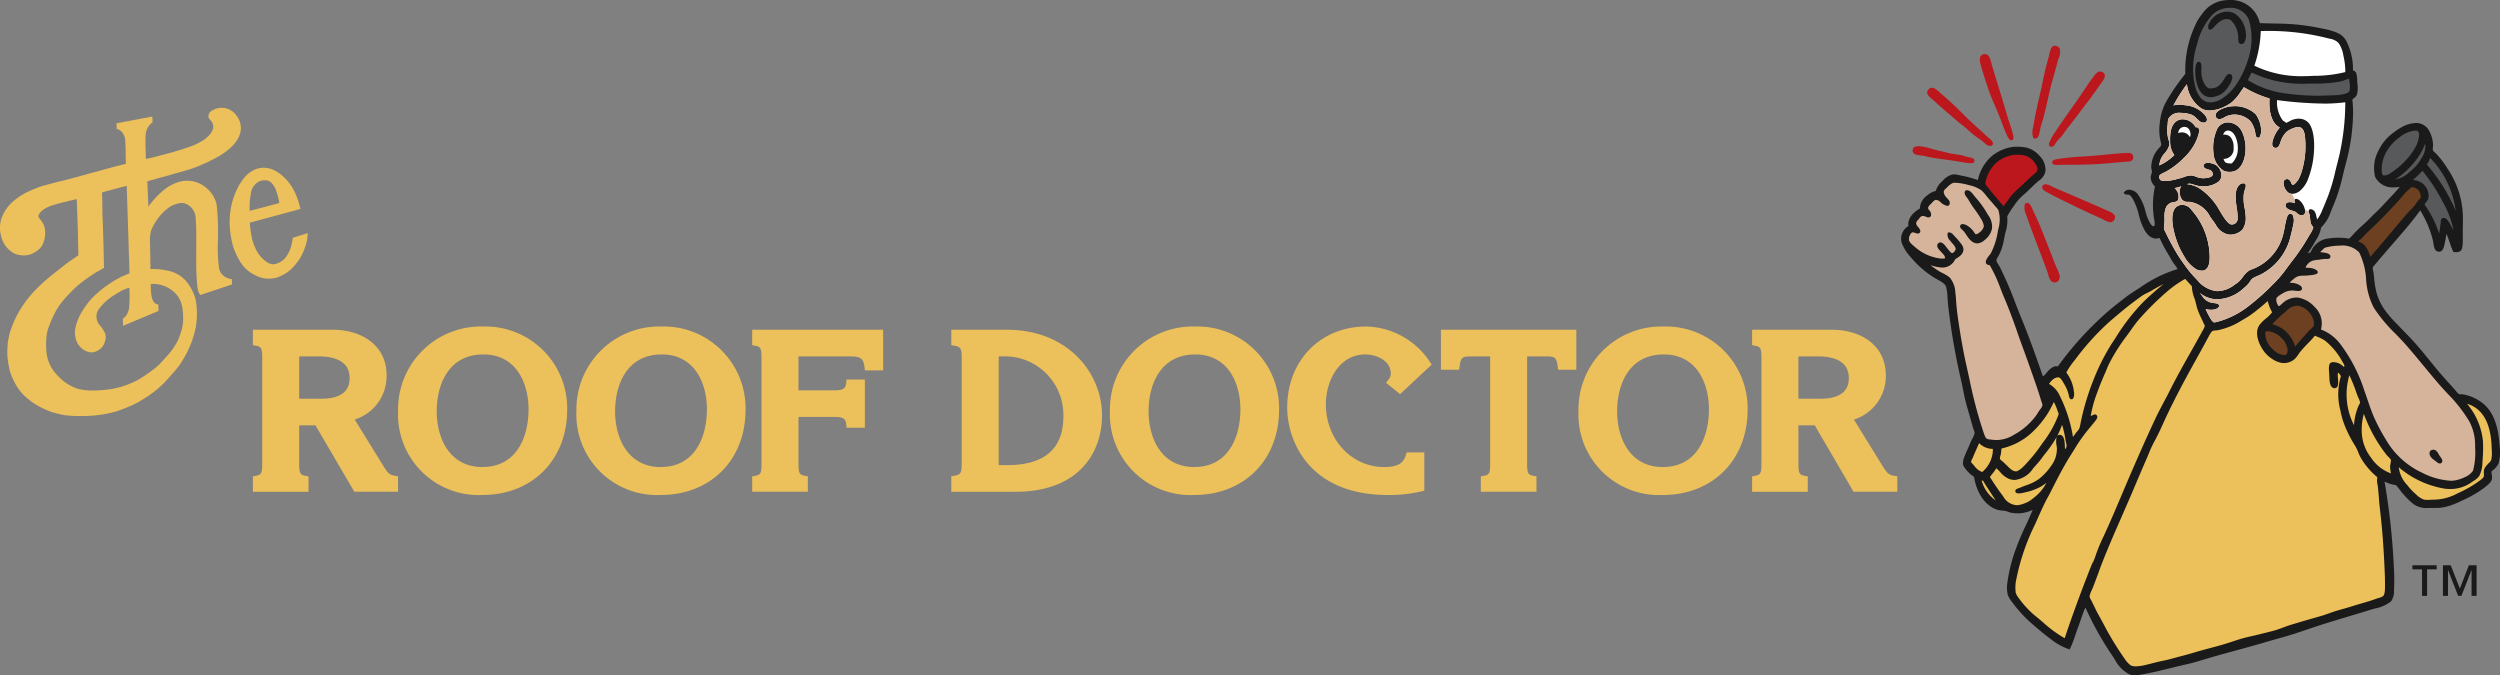
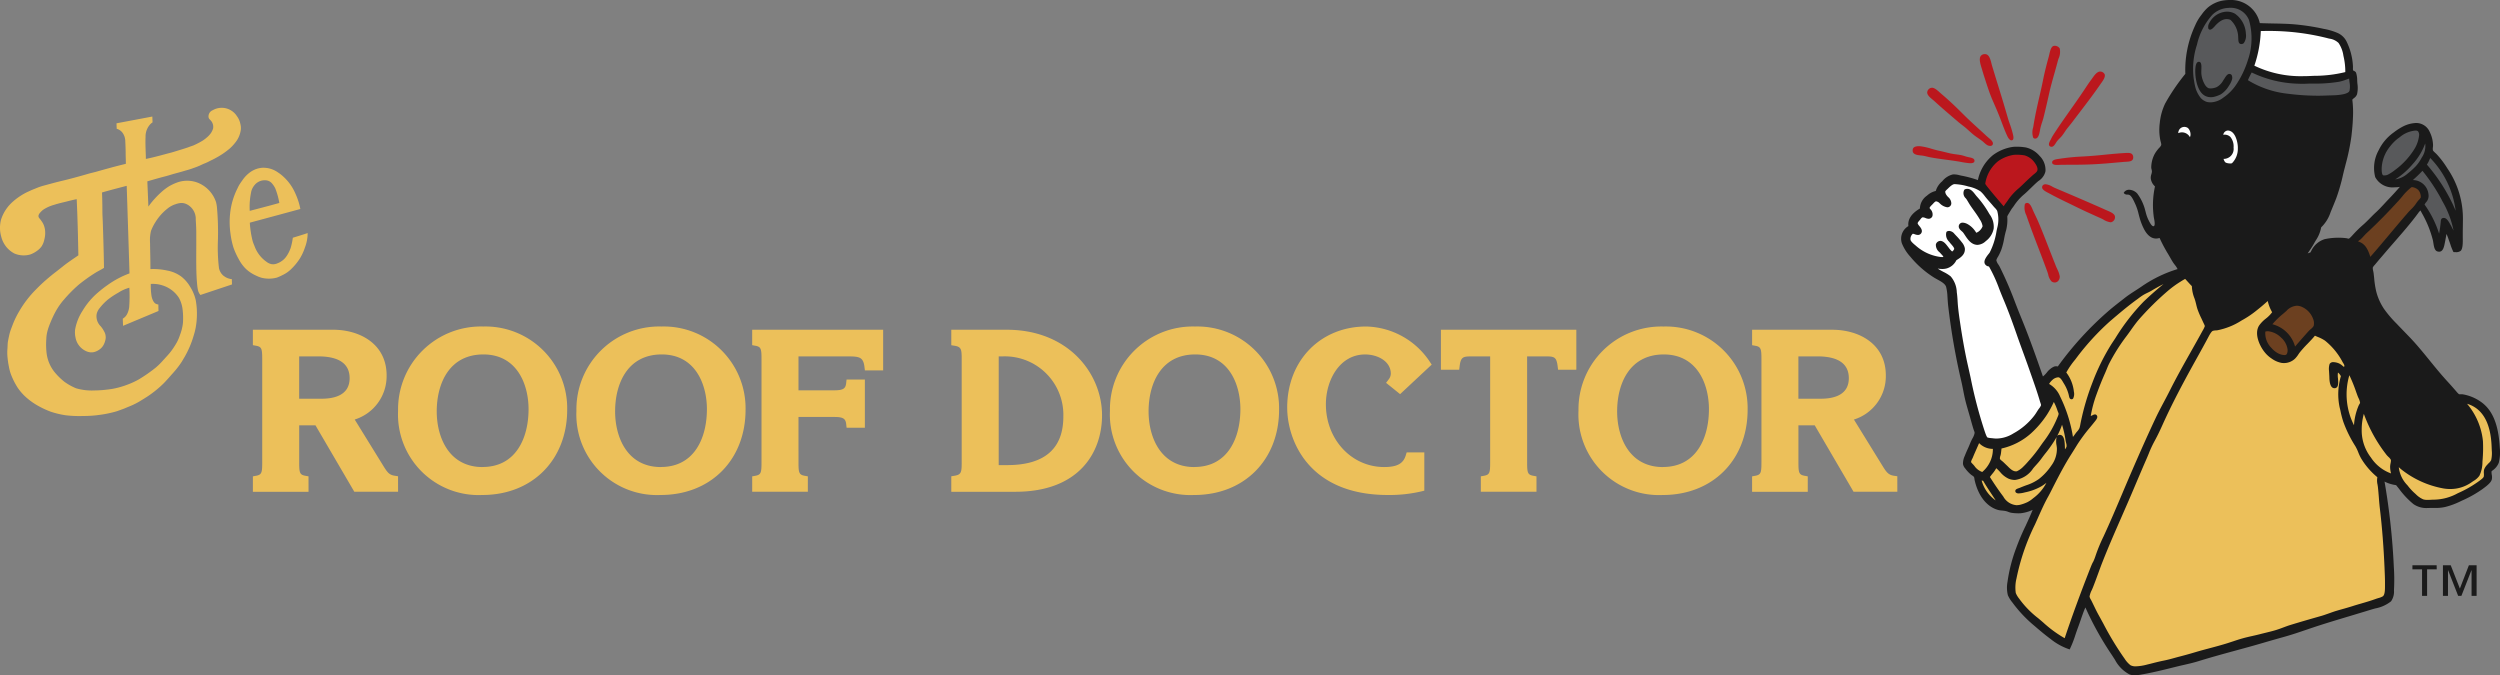
<svg xmlns="http://www.w3.org/2000/svg" width="311.606" height="84.172" viewBox="0 0 311.606 84.172">
  <rect x="0" y="0" width="311.606" height="84.172" fill="#808080" stroke="none" />
  <defs>
    <clipPath id="clip-path">
      <rect id="Rectangle_147" data-name="Rectangle 147" width="311.606" height="84.172" fill="none" />
    </clipPath>
    <clipPath id="clip-path-3">
      <rect id="Rectangle_145" data-name="Rectangle 145" width="16.28" height="31.713" fill="none" />
    </clipPath>
  </defs>
  <g id="Group_124" data-name="Group 124" clip-path="url(#clip-path)">
    <g id="Group_123" data-name="Group 123" transform="translate(0 0)">
      <g id="Group_122" data-name="Group 122" clip-path="url(#clip-path)">
        <path id="Path_449" data-name="Path 449" d="M47.9,62.927l-3.688-5.974a5.662,5.662,0,0,0,3.977-5.5c0-3.93-3.35-5.692-6.67-5.692h-10v1.922l.414.076c.688.128.751.39.751,1.677V62.28c0,1.287-.062,1.553-.751,1.68l-.414.076v1.922h6.936V64.036l-.415-.076c-.69-.127-.748-.393-.748-1.68v-4.6h2.031l4.84,8.277h5.452V64.024l-.43-.067c-.632-.1-.869-.38-1.285-1.03M40.091,54.36h-2.8V49.085h2.627c2.429.062,3.66.978,3.66,2.717,0,2.114-1.9,2.558-3.488,2.558m195.966,9.6c-.636-.1-.87-.38-1.292-1.03l-3.686-5.974a5.663,5.663,0,0,0,3.976-5.5c0-3.93-3.35-5.692-6.668-5.692h-10v1.922l.411.076c.691.128.754.39.754,1.677V62.28c0,1.287-.062,1.553-.754,1.68l-.411.076v1.922h6.937V64.036l-.412-.076c-.693-.127-.751-.393-.751-1.68v-4.6h2.034l4.838,8.277h5.454V64.024Zm-9.1-9.6h-2.8V49.085h2.628c2.427.062,3.657.978,3.657,2.717,0,2.114-1.894,2.558-3.486,2.558m-78-9a10.323,10.323,0,0,0-10.609,10.5,10.046,10.046,0,0,0,10.5,10.5c6.23,0,10.582-4.374,10.582-10.634a10.192,10.192,0,0,0-10.475-10.367m-.082,17.517c-4.21,0-5.709-3.735-5.709-6.936,0-3.429,1.53-7.1,5.817-7.1,4.156,0,5.627,3.678,5.627,6.828,0,3.484-1.507,7.2-5.735,7.2M27.973,39.113c-.057-.039-.114-.079-.166-.123a1.64,1.64,0,0,1-.534-1.083,21.862,21.862,0,0,1-.112-3.248,34.815,34.815,0,0,0-.113-4.081,4.573,4.573,0,0,0-.118-.713,3.929,3.929,0,0,0-2.341-2.453A3.676,3.676,0,0,0,22,27.438a6.035,6.035,0,0,0-1.048.517,6.832,6.832,0,0,0-.91.716,11.174,11.174,0,0,0-1.374,1.5l-.172.241-.132-3.146s1.477-.437,2.229-.623c.368-.091.734-.219,1.1-.319s.754-.2,1.118-.311.738-.2,1.094-.33.706-.242,1.04-.4q.247-.119.492-.223c.172-.07.342-.138.506-.221.322-.17.649-.313.956-.489a9.652,9.652,0,0,0,1.734-1.175,5.457,5.457,0,0,0,.711-.765,3.169,3.169,0,0,0,.672-1.581,1.876,1.876,0,0,0-.049-.687,2.477,2.477,0,0,0-.463-1.04,2.244,2.244,0,0,0-2.993-.7.825.825,0,0,0-.512.9c.047.188.169.255.264.373a1.152,1.152,0,0,1,.295,1.01,2.039,2.039,0,0,1-.3.607,2.8,2.8,0,0,1-.452.483,4.858,4.858,0,0,1-.5.385c-.178.11-.354.216-.535.309s-.377.192-.575.282-.413.146-.63.232c-.406.157-1.719.546-1.941.616s-.453.128-.673.184-2.045.566-2.77.685c0-.636-.086-1.832-.039-2.73a2.234,2.234,0,0,1,.678-1.681c.039-.038.192-.141.192-.141l-.024-.728-4.465.843s.01.454.023.667v.017a1.341,1.341,0,0,1,.77.561,1.825,1.825,0,0,1,.3,1.01c.021.425.045.945.045,1.418s.032.939.022,1.379c-1.263.3-2.475.643-3.7.987-.309.087-.621.151-.927.238-.919.268-1.837.523-2.77.758-.482.12-.932.223-1.406.347s-.924.249-1.381.372a7.554,7.554,0,0,0-.889.295c-.282.117-.559.22-.831.346s-.544.241-.8.393a7.909,7.909,0,0,0-1.4,1A5,5,0,0,0,.133,32.028a4.02,4.02,0,0,0,.042,2.206A3.215,3.215,0,0,0,1.8,36.261a2.953,2.953,0,0,0,1.979.117,3.2,3.2,0,0,0,.775-.408,2.443,2.443,0,0,0,.624-.589,2.471,2.471,0,0,0,.352-.881,3.06,3.06,0,0,0,.086-1.129,2.361,2.361,0,0,0-.3-.943,4.9,4.9,0,0,0-.385-.533.548.548,0,0,1-.119-.186c-.083-.292.179-.523.313-.676a2.075,2.075,0,0,1,.494-.374,4.415,4.415,0,0,1,.578-.282,6.346,6.346,0,0,1,.647-.216c.44-.141.9-.244,1.348-.354.463-.117.92-.235,1.367-.321.107,2.255.165,4.642.209,7-.67.468-1.243.83-1.9,1.353-.223.177-.654.523-.879.693-.454.343-.838.664-1.262,1.031s-.832.755-1.23,1.165a13.335,13.335,0,0,0-2.1,2.729,10.945,10.945,0,0,0-.8,1.637c-.11.3-.232.587-.33.9s-.187.762-.26,1.134-.048.645-.082,1.019a5.962,5.962,0,0,0,.024,1.166,10.526,10.526,0,0,0,.166,1.077,5.366,5.366,0,0,0,.267.978A9.012,9.012,0,0,0,2.2,52.981a6.445,6.445,0,0,0,1.134,1.273,8.409,8.409,0,0,0,1.39.978,11.5,11.5,0,0,0,1.606.747,10.736,10.736,0,0,0,1.872.445,14.353,14.353,0,0,0,2.178.088,14.243,14.243,0,0,0,2.133-.153,14.009,14.009,0,0,0,1.916-.4c.3-.088.575-.2.861-.3s.554-.232.832-.339a9.339,9.339,0,0,0,1.557-.8c.248-.154.492-.3.725-.457a13.367,13.367,0,0,0,1.974-1.6c.4-.4.763-.833,1.142-1.255a11.558,11.558,0,0,0,1.065-1.352c.157-.238.3-.5.454-.754a12.094,12.094,0,0,0,1.093-2.581,8.541,8.541,0,0,0,.391-2.09,9.6,9.6,0,0,0-.126-2.357,5.325,5.325,0,0,0-.727-1.715,4.392,4.392,0,0,0-1.134-1.271,4.332,4.332,0,0,0-1.7-.706,8.064,8.064,0,0,0-2.086-.18c0-1.136-.033-2.187-.047-3.241a4.948,4.948,0,0,1,.12-1.521,5.756,5.756,0,0,1,.559-1.106,6.447,6.447,0,0,1,1.478-1.661,3.062,3.062,0,0,1,1.005-.552,2.737,2.737,0,0,1,.614-.15,1.466,1.466,0,0,1,.72.111,2.034,2.034,0,0,1,1.2,1.934c.025.5.065,1.038.065,1.6V35.3c0,1.644-.037,3.415.117,4.891a4.785,4.785,0,0,0,.114.713,1.346,1.346,0,0,0,.286.524l3-1,.936-.313s-.019-.429-.016-.657a1.95,1.95,0,0,1-.928-.342m-8.217,4.308s-.016-.474-.016-.8a2.205,2.205,0,0,1-.254-.07c-.334-.121-.517-.578-.6-1a8.867,8.867,0,0,1-.091-1.5,3.849,3.849,0,0,1,1.521.2,3.751,3.751,0,0,1,1.988,1.538,3.86,3.86,0,0,1,.447,1.378A8.823,8.823,0,0,1,22.8,44.95a6.019,6.019,0,0,1-.368,1.466,5.39,5.39,0,0,1-.577,1.238,8.618,8.618,0,0,1-.741,1.049c-.272.319-.564.626-.847.942a7.86,7.86,0,0,1-.9.872,18.5,18.5,0,0,1-2.076,1.44,9.74,9.74,0,0,1-1.181.561,11.088,11.088,0,0,1-1.3.435,9.081,9.081,0,0,1-1.453.268,13.256,13.256,0,0,1-1.58.107,7.02,7.02,0,0,1-2.3-.269,7.491,7.491,0,0,1-1.391-.768,7.779,7.779,0,0,1-1.15-1.09,4.656,4.656,0,0,1-1.126-2.5,9.369,9.369,0,0,1-.039-1.76,4.3,4.3,0,0,1,.1-.826,7.4,7.4,0,0,1,.215-.739c.172-.456.334-.843.528-1.255a10.071,10.071,0,0,1,.638-1.165,8.52,8.52,0,0,1,.774-1.013A17.158,17.158,0,0,1,9.8,40.158a20.285,20.285,0,0,1,2.051-1.47c.359-.229.747-.4,1.11-.639-.028-1.988-.088-3.944-.157-5.9-.017-.387-.042-.778-.042-1.166,0-.779-.013-1.556-.047-2.33.739-.224,3.077-.829,3.077-.829s.347,10.609.347,10.916a11.375,11.375,0,0,0-2.715,1.44,14.09,14.09,0,0,0-1.182.916,9.111,9.111,0,0,0-1.948,2.295,6.321,6.321,0,0,0-.927,2.322,2.851,2.851,0,0,0,.042.995,2.293,2.293,0,0,0,1.421,1.762,1.469,1.469,0,0,0,.907.071,1.955,1.955,0,0,0,.656-.314,1.61,1.61,0,0,0,.535-.613,2.333,2.333,0,0,0,.241-.754,1.449,1.449,0,0,0-.182-.873,3.594,3.594,0,0,0-.424-.647,1.736,1.736,0,0,1-.512-1.556,1.846,1.846,0,0,1,.361-.711A7.049,7.049,0,0,1,13.448,42a10.243,10.243,0,0,1,1.3-.859,4.981,4.981,0,0,1,1.374-.618,18.961,18.961,0,0,1-.015,2.358,2.454,2.454,0,0,1-.264.924,1.275,1.275,0,0,1-.36.448c-.043.039-.18.136-.18.136l.035.884Zm187.6,1.937a10.323,10.323,0,0,0-10.609,10.5,10.047,10.047,0,0,0,10.5,10.5c6.231,0,10.58-4.374,10.58-10.634a10.191,10.191,0,0,0-10.472-10.367m-.082,17.517c-4.213,0-5.709-3.735-5.709-6.936,0-3.429,1.527-7.1,5.814-7.1,4.156,0,5.629,3.678,5.629,6.828,0,3.484-1.507,7.2-5.735,7.2M36.2,35.641A3.938,3.938,0,0,1,35.56,36.8a2.438,2.438,0,0,1-1.021.7,1.245,1.245,0,0,1-.733.079,1.523,1.523,0,0,1-.579-.278,4.1,4.1,0,0,1-1.5-1.957c-.082-.2-.169-.405-.236-.628a12.256,12.256,0,0,1-.353-2.3c.247-.065,2.225-.6,3.9-1.053,1.241-.336,2.317-.628,2.4-.652a8.3,8.3,0,0,0-.587-1.848,6.406,6.406,0,0,0-.449-.879,6.073,6.073,0,0,0-1.1-1.322,4.916,4.916,0,0,0-.694-.534,3.109,3.109,0,0,0-1.9-.555,2.928,2.928,0,0,0-1.524.551,4.075,4.075,0,0,0-1.008,1.062,6.328,6.328,0,0,0-.41.618c-.06.109-.11.229-.171.348a8.939,8.939,0,0,0-.921,3.21c-.016.161-.029.324-.038.494a10.4,10.4,0,0,0,.1,1.982,9.769,9.769,0,0,0,.377,1.72A9.263,9.263,0,0,0,29.777,37a4.71,4.71,0,0,0,.887,1.191,4.433,4.433,0,0,0,1.247.819,3.933,3.933,0,0,0,.737.285,3.871,3.871,0,0,0,1.86-.03,6.973,6.973,0,0,0,.718-.321,4,4,0,0,0,1.2-.877,7.014,7.014,0,0,0,.927-1.149,6.5,6.5,0,0,0,.658-1.414,5.1,5.1,0,0,0,.336-1.792c-.587.2-1.258.4-1.85.583a7.76,7.76,0,0,1-.29,1.345m-4.91-7.019a1.92,1.92,0,0,1,.4-.849,1.632,1.632,0,0,1,1.408-.639,1.1,1.1,0,0,1,.766.355,2.832,2.832,0,0,1,.451.681,9.281,9.281,0,0,1,.494,1.789c-1.209.344-2.593.7-3.688.986a8.85,8.85,0,0,1,.173-2.322m94.176,17.14h-6.906v1.93l.425.068c.835.14.872.463.872,1.677V62.28c0,1.215-.037,1.538-.872,1.677l-.425.071v1.93h7.99c7.96,0,10.8-4.926,10.8-9.534,0-5.17-4.164-10.662-11.879-10.662m.053,16.873h-1.054V49.085h.473a7.293,7.293,0,0,1,7.584,7.5c0,4.014-2.357,6.05-7,6.05M179.6,50.75h2.276l.056-.444c.143-1.169.449-1.221,1.483-1.221h2.322V62.28c0,1.289-.059,1.552-.75,1.68l-.415.076v1.92h6.938v-1.92l-.417-.076c-.691-.128-.749-.391-.749-1.68V49.085h2.325c1.032,0,1.336.052,1.479,1.221l.056.444h2.274V45.762H179.6Zm-6.836,1.63,1.748,1.408,3.939-3.68-.236-.356a9.772,9.772,0,0,0-7.932-4.393c-5.7,0-9.843,4.248-9.843,10.1,0,4.051,2.642,10.9,12.539,10.9a17.353,17.353,0,0,0,4.166-.445l.386-.093V61.048h-2.2l-.109.36c-.31,1.044-1.091,1.467-2.691,1.467-4.073,0-7.269-3.435-7.269-7.821,0-3.011,1.718-6.211,4.891-6.211,1.549,0,3.2.839,3.2,2.4a1.217,1.217,0,0,1-.3.753ZM60.224,45.359a10.322,10.322,0,0,0-10.607,10.5,10.047,10.047,0,0,0,10.5,10.5c6.227,0,10.579-4.374,10.579-10.634A10.193,10.193,0,0,0,60.224,45.359m-.077,17.517c-4.214,0-5.712-3.735-5.712-6.936,0-3.429,1.53-7.1,5.817-7.1,4.153,0,5.629,3.678,5.629,6.828,0,3.484-1.506,7.2-5.734,7.2M82.455,45.359a10.325,10.325,0,0,0-10.609,10.5,10.048,10.048,0,0,0,10.5,10.5c6.232,0,10.583-4.374,10.583-10.634A10.194,10.194,0,0,0,82.455,45.359m-.079,17.517c-4.214,0-5.707-3.735-5.707-6.936,0-3.429,1.526-7.1,5.813-7.1,4.156,0,5.629,3.678,5.629,6.828,0,3.484-1.5,7.2-5.734,7.2M93.755,47.684l.414.076c.689.128.748.39.748,1.677V62.28c0,1.287-.059,1.552-.748,1.68l-.414.076v1.92h6.936v-1.92l-.415-.076c-.69-.128-.751-.393-.751-1.68V56.633h4.441c1.105,0,1.43.193,1.506.892l.05.451H107.8V51.968h-2.282l-.05.452c-.076.7-.4.892-1.506.892H99.525V49.085h6.107c1.453,0,1.962.062,2.116,1.3l.054.443h2.276V45.762H93.755Z" transform="translate(0 -4.662)" fill="#ecc05a" />
        <path id="Path_450" data-name="Path 450" d="M337.418,34.944c.016.043.032.084.038.1l-.038-.1" transform="translate(-86.901 -9)" fill="#1a1a1a" />
        <path id="Path_451" data-name="Path 451" d="M329.244,22.078c-.059.157-.113.324-.162.5a13.882,13.882,0,0,0-2.44-.69c-.074-.015-.148-.032-.221-.05a2.4,2.4,0,0,0-.829-.094,2.442,2.442,0,0,0-1.3.832l-.05.05a2.47,2.47,0,0,0-.768,1.177,2.389,2.389,0,0,0-1.091.578,2.025,2.025,0,0,0-.887,1.61c-1.056.621-1.538,1.358-1.437,2.19a1.816,1.816,0,0,0-.806,2.158A5.525,5.525,0,0,0,320.306,32a12.4,12.4,0,0,0,2.881,2.552c.159.1.328.195.492.285.5.278.977.542,1.088.937a6.011,6.011,0,0,1,.161,1.169l.016.245c.022.337.045.685.087,1.028a83.621,83.621,0,0,0,1.617,9.272c.091.379.165.757.244,1.158.07.356.142.723.227,1.091.108.471.252.961.4,1.481.063.215.127.432.189.65.039.137.08.285.122.437.107.383.216.778.328,1.139.023.076.051.149.077.22a1.027,1.027,0,0,1,.083.286,2.021,2.021,0,0,1-.274.7c-.039.075-.077.146-.107.209-.1.2-.178.4-.258.588-.051.123-.1.242-.151.355-.033.074-.067.147-.1.22-.1.219-.2.445-.31.725l-.033.084a2.183,2.183,0,0,0-.218,1.02,1.145,1.145,0,0,0,.283.546l.02.025a4.159,4.159,0,0,0,.708.749c.048.037.1.073.149.106a.617.617,0,0,1,.216.19.906.906,0,0,1,.05.229c.007.056.015.113.027.166.451,1.959,1.515,3.308,2.92,3.7a2.857,2.857,0,0,0,.486.075c.127.012.259.025.4.05a1.954,1.954,0,0,1,.381.113,1.921,1.921,0,0,0,.5.132,5.952,5.952,0,0,0,1.036.042,4.731,4.731,0,0,0,1.507-.425c-.277.7-.595,1.382-.9,2.04A28.62,28.62,0,0,0,333.5,68.3a19.541,19.541,0,0,0-1.087,4.23,3.971,3.971,0,0,0,.045,1.652,3.72,3.72,0,0,0,.556.9c.058.077.117.154.171.229a16.356,16.356,0,0,0,2.63,2.733c.784.679,1.391,1.173,1.968,1.6a7.506,7.506,0,0,0,2.316,1.28l.065.019.03-.06a13.275,13.275,0,0,0,.685-1.752c.1-.3.207-.613.321-.914.12-.317.231-.641.339-.953.186-.543.362-1.057.583-1.551a38.995,38.995,0,0,0,3.354,6.007l.345.54a4.328,4.328,0,0,0,1.774,1.789,1.659,1.659,0,0,0,.662.125,5.1,5.1,0,0,0,.856-.1c1.351-.233,2.733-.577,3.951-.881l.329-.081c.331-.083.659-.158.982-.232.637-.146,1.238-.284,1.824-.466,1.518-.473,3.109-.907,4.648-1.328,1.159-.315,2.357-.642,3.51-.983.846-.249,1.709-.492,2.544-.727l.174-.05c.867-.244,1.741-.543,2.584-.831.46-.157.916-.313,1.365-.458,1.441-.466,2.841-.885,4.323-1.329.78-.236,1.567-.471,2.363-.716.18-.054.363-.106.546-.157a4.416,4.416,0,0,0,1.964-.886,2.111,2.111,0,0,0,.366-1.357l0-.064a23.339,23.339,0,0,0-.021-2.893,85.134,85.134,0,0,0-1.156-10.608,4.621,4.621,0,0,0,1.442.443c.12.148.239.3.359.447a10.5,10.5,0,0,0,1.8,1.914,2.823,2.823,0,0,0,1.809.486c.141,0,.284-.006.428-.006h.37a5.451,5.451,0,0,0,1.347-.12,9.282,9.282,0,0,0,1.691-.6l.375-.18A14.449,14.449,0,0,0,391.6,60.97l.119-.088c.4-.295.937-.7,1.055-1.1a1.446,1.446,0,0,0,0-.61,1.642,1.642,0,0,1-.024-.433l.1-.082a2.165,2.165,0,0,0,.8-.979,5.4,5.4,0,0,0,.126-1.849c-.151-2.816-.856-4.609-2.219-5.643a5.486,5.486,0,0,0-2.408-1.038,1.087,1.087,0,0,0-.216-.005.87.87,0,0,1-.246-.013,1.986,1.986,0,0,1-.325-.333l-.045-.051c-.36-.417-.748-.852-1.187-1.331-.728-.8-1.429-1.659-2.106-2.494-.8-.984-1.627-2-2.5-2.906l-.591-.612c-.35-.362-.7-.726-1.045-1.085a14.333,14.333,0,0,1-1.525-1.789,6.957,6.957,0,0,1-1.011-2.285,11.968,11.968,0,0,1-.238-1.584c-.021-.2-.042-.4-.066-.6-.012-.09-.033-.189-.053-.288a1.35,1.35,0,0,1-.05-.423,1.191,1.191,0,0,1,.23-.317c.036-.04.07-.079.1-.116.27-.328.546-.652.81-.959.114-.134.226-.264.334-.391.406-.477.814-.945,1.22-1.411,1.044-1.2,2.03-2.325,2.958-3.586a1.744,1.744,0,0,1,.291-.335l.158.3a13.454,13.454,0,0,1,1.387,3.4c.022.1.04.216.059.333.069.437.146.932.462,1.054a.708.708,0,0,0,.257.053c.5,0,.621-.636.712-1.1l.019-.1c.068-.339.132-.685.188-1.016a6.655,6.655,0,0,1,.277.716c.031.09.063.181.1.271.04.111.078.224.116.336a6.126,6.126,0,0,0,.359.9l.021.041.046,0c.081,0,.161.008.238.008a.885.885,0,0,0,.621-.174c.272-.274.26-1.059.251-1.633,0-.088,0-.172,0-.244,0-.388,0-.767.01-1.128,0-.325.01-.635.01-.918a11.048,11.048,0,0,0-1.936-6.341,11.254,11.254,0,0,0-1.339-1.771c-.051-.053-.111-.108-.171-.163-.133-.121-.283-.258-.3-.348a1.306,1.306,0,0,1,.006-.38,1.735,1.735,0,0,0,.015-.242,3.909,3.909,0,0,0-.417-1.65,1.835,1.835,0,0,0-1.686-1.108h-.037a3.971,3.971,0,0,0-1.574.417,7.779,7.779,0,0,0-1.166.745l-.053.039a5.821,5.821,0,0,0-1.846,2.2,4.554,4.554,0,0,0-.431,3.337,2.439,2.439,0,0,0,2.411,1.279,4.506,4.506,0,0,0,.454-.023,1.1,1.1,0,0,0,.217-.042c-.468.539-.933,1.05-1.388,1.521-.18.188-.357.379-.534.57-.35.377-.71.767-1.1,1.124-.223.2-.44.424-.669.656-.323.326-.656.664-1.025.977a14.591,14.591,0,0,0-1.158,1.151l-.125.134c-.09.1-.3.322-.385.333a.89.89,0,0,1-.169-.031c-.051-.013-.1-.025-.144-.031a8.26,8.26,0,0,0-2.688.124,2.775,2.775,0,0,0-1.686,1.5l-.1.165a1.536,1.536,0,0,0-.281.093l-.049.02.128-.189c.227-.336.463-.682.67-1.058.069-.125.143-.25.217-.376a4.19,4.19,0,0,0,.668-1.623,4.645,4.645,0,0,0,1.184-1.914c.283-.675.511-1.238.7-1.72a23.588,23.588,0,0,0,.851-2.97c.065-.268.128-.536.2-.8l.12-.474a27.1,27.1,0,0,0,.72-3.5c.1-.866.162-1.577.185-2.236a12.925,12.925,0,0,0-.076-2.308,1.916,1.916,0,0,1,.218-.2,1,1,0,0,0,.366-.458,3.475,3.475,0,0,0,.051-1.337l-.005-.067c-.01-.111-.016-.227-.022-.344a3.012,3.012,0,0,0-.148-.971.5.5,0,0,0-.241-.2c-.047-.024-.117-.061-.126-.084a.991.991,0,0,1-.013-.274c0-.078,0-.154,0-.214a7.876,7.876,0,0,0-.787-3.077,2.276,2.276,0,0,0-1.16-1.1,7.875,7.875,0,0,0-1.715-.5,28.837,28.837,0,0,0-3.815-.575c-.788-.059-1.622-.076-2.429-.092-.56-.01-1.137-.022-1.706-.048A3.668,3.668,0,0,0,360.122,0a5.676,5.676,0,0,0-.872.071,3.981,3.981,0,0,0-1.9.9,5.166,5.166,0,0,0-.726.83l-.125.164a5.731,5.731,0,0,0-.685,1.182,13.151,13.151,0,0,0-1.235,6.06,25.635,25.635,0,0,0-2.5,3.668,7.085,7.085,0,0,0-.684,2.44,6.57,6.57,0,0,0,.062,2.132c.012.066.033.143.054.224a1.232,1.232,0,0,1,.068.4,1.122,1.122,0,0,1-.264.364c-.054.059-.107.117-.149.171a3.949,3.949,0,0,0-.418.606,3.651,3.651,0,0,0-.418,1.655,1.189,1.189,0,0,0,.044.26.932.932,0,0,1,.039.266,1.476,1.476,0,0,1-.066.319,1.381,1.381,0,0,0-.077.51,1.584,1.584,0,0,0,.492.979l.033.039a10.87,10.87,0,0,0-.135,3.9l.017.088c.053.27.177.9-.042.965s-.483-.443-.617-.71l-.045-.088a4.855,4.855,0,0,1-.339-.968l-.044-.162a5.938,5.938,0,0,0-1-2.138,1.438,1.438,0,0,0-1.007-.475.75.75,0,0,0-.656.34l-.032.048.035.045a.5.5,0,0,0,.422.168.711.711,0,0,1,.244.042c.279.126.529.669.711,1.066l.065.142a6.519,6.519,0,0,1,.382,1.168c.034.134.068.265.105.394a7.455,7.455,0,0,0,.579,1.509c.513.959,1.174,1.33,1.93,1.085a19.026,19.026,0,0,0,1.078,2.027c.082.134.16.272.238.409.114.2.232.405.356.6.073.111.153.216.23.318a2.7,2.7,0,0,1,.342.526,16.145,16.145,0,0,0-4.518,2.195c-.248.17-.5.331-.748.492-.428.275-.871.561-1.281.881l-.181.142c-.57.445-1.16.9-1.723,1.373a40.6,40.6,0,0,0-6.479,7.059.729.729,0,0,0-.535.045,2.439,2.439,0,0,0-.846.722,3.15,3.15,0,0,1-.472.476c-.8-2.317-1.67-4.793-2.728-7.37-.241-.584-.481-1.2-.714-1.8a46.662,46.662,0,0,0-1.947-4.51c-.042-.079-.1-.171-.158-.265a1.437,1.437,0,0,1-.262-.552,1.779,1.779,0,0,1,.207-.424c.041-.071.081-.14.111-.2a6.633,6.633,0,0,0,.311-.7,8.714,8.714,0,0,0,.343-1.345,10.452,10.452,0,0,1,.252-1.072,5.278,5.278,0,0,0,.063-2.265.9.9,0,0,0-.045-.163c.066-.11.162-.24.243-.347.05-.066.089-.121.124-.172l.021.053c.039-.054.079-.108.114-.155.077-.1.143-.193.176-.25a6.927,6.927,0,0,1,1.349-1.49l.22-.2c.189-.174.378-.359.584-.559.279-.272.567-.552.858-.806l.093-.072a1.6,1.6,0,0,0,.709-.894l.022-.113a2.222,2.222,0,0,0-.65-1.578,2.876,2.876,0,0,0-1.469-.918,6.192,6.192,0,0,0-1.082-.088,3.24,3.24,0,0,0-.611.045,5.27,5.27,0,0,0-2.12.911,4.913,4.913,0,0,0-1.625,2.451l.026.01" transform="translate(-82.194 0)" fill="#1a1a1a" />
        <path id="Path_452" data-name="Path 452" d="M335.245,33.052c-.514-.007-.514-.007-2.311-2.191-.831-1.01-1.054-1.281-.958-1.8a5.418,5.418,0,0,1,1.926-3.383,5.5,5.5,0,0,1,2.29-.995,3.635,3.635,0,0,1,.685-.052,6.574,6.574,0,0,1,1.158.1,3.243,3.243,0,0,1,1.679,1.043,2.461,2.461,0,0,1,.735,1.871l-.01.07-.024.1a1.947,1.947,0,0,1-.838,1.084l-.081.065c-.283.245-.565.52-.84.787-.208.2-.4.389-.59.566l-.221.2a6.652,6.652,0,0,0-1.281,1.406c-.038.065-.11.166-.2.284a3.07,3.07,0,0,0-.233.336l-.482.8Z" transform="translate(-85.494 -6.344)" fill="#1a1a1a" />
        <path id="Path_453" data-name="Path 453" d="M335.311,32.929c-.428-.005-.428-.005-2.169-2.122-.827-1.005-1-1.215-.92-1.647a5.191,5.191,0,0,1,1.864-3.276,5.45,5.45,0,0,1,2.205-.953,3.378,3.378,0,0,1,.648-.049,6.236,6.236,0,0,1,1.12.091,3.083,3.083,0,0,1,1.574.981,2.392,2.392,0,0,1,.693,1.725l-.008.056-.02.082a1.784,1.784,0,0,1-.774.989l-.081.063c-.293.254-.578.532-.855.8-.207.2-.4.387-.587.562l-.22.2a6.817,6.817,0,0,0-1.315,1.448c-.036.06-.1.156-.187.267a3.484,3.484,0,0,0-.248.358l-.441.677Z" transform="translate(-85.558 -6.408)" fill="#1a1a1a" />
        <path id="Path_454" data-name="Path 454" d="M335.38,32.807c-.341,0-.341,0-2.028-2.054-.837-1.018-.94-1.166-.88-1.5a5.013,5.013,0,0,1,1.8-3.167,5.263,5.263,0,0,1,2.12-.911,3.241,3.241,0,0,1,.611-.045,6.208,6.208,0,0,1,1.083.088,2.877,2.877,0,0,1,1.468.918,2.218,2.218,0,0,1,.65,1.578l-.022.113a1.6,1.6,0,0,1-.71.894l-.092.072c-.292.253-.58.534-.858.806-.206.2-.4.385-.584.559l-.22.2a6.908,6.908,0,0,0-1.349,1.49c-.034.057-.1.146-.177.25a3.753,3.753,0,0,0-.262.38l-.18.328Z" transform="translate(-85.624 -6.473)" fill="#1a1a1a" />
        <g id="Group_121" data-name="Group 121" transform="translate(238.113 22.949)" style="mix-blend-mode: multiply;isolation: isolate">
          <g id="Group_120" data-name="Group 120">
            <g id="Group_119" data-name="Group 119" clip-path="url(#clip-path-3)">
              <path id="Path_455" data-name="Path 455" d="M331.483,62.624a3.653,3.653,0,0,1-.472-.031l-.2-.021a2.158,2.158,0,0,1-.484-.08c-.1-.046-.255-.492-.32-.683l-.05-.146a56.415,56.415,0,0,1-1.733-6.611c-.122-.557-.242-1.1-.365-1.642-.393-1.73-.716-3.68-.916-5.012-.114-.753-.257-1.69-.325-2.617-.007-.1-.014-.2-.021-.3l0-.045c-.024-.35-.048-.712-.1-1.05a3.192,3.192,0,0,0-.762-1.977,4.643,4.643,0,0,0-.891-.553c-.188-.1-.381-.2-.55-.308-.061-.039-.12-.076-.176-.114a3.075,3.075,0,0,0,.56.054,2.224,2.224,0,0,0,.494-.053,1.93,1.93,0,0,0,1.272-1.038l.085-.055c.42-.264,1.054-.663.972-1.442a1.688,1.688,0,0,0-.377-.742,8.856,8.856,0,0,0-.731-.845l-.179-.192a.932.932,0,0,0-.658-.378.646.646,0,0,0-.2.032l-.039.013a.181.181,0,0,0-.117.116l-.013.039a1.209,1.209,0,0,0,.356,1.145l.093.12c.036.048.086.106.143.17l.014.016c.146.166.391.444.383.6a.717.717,0,0,1-.258.317,2.76,2.76,0,0,1-.448-.5c-.032-.042-.056-.073-.074-.094s-.045-.057-.07-.091c-.211-.27-.5-.64-.892-.64a.593.593,0,0,0-.543.435,1.147,1.147,0,0,0,.45.977c.039.039.072.074.1.1.052.062.1.119.152.172l.013.013a1,1,0,0,1,.228.312c-.04,0-.085.005-.134.005-.074,0-.158,0-.258-.012a5.759,5.759,0,0,1-3.083-1.432l-.027-.023c-.2-.163-.558-.467-.6-.667a.836.836,0,0,1,.287-.772,1.022,1.022,0,0,1,.234.062,1.217,1.217,0,0,0,.4.09.473.473,0,0,0,.419-.232c.2-.333-.059-.656-.251-.893a1.155,1.155,0,0,1-.2-.3c-.007-.12.078-.215.185-.336l.022-.027.06-.069.065-.082c.09-.114.191-.243.281-.255a.3.3,0,0,1,.045,0,.911.911,0,0,1,.318.085,1.1,1.1,0,0,0,.388.094.514.514,0,0,0,.149-.022.5.5,0,0,0,.327-.316.913.913,0,0,0-.17-.763,1.093,1.093,0,0,0-.088-.1c-.066-.073-.089-.1-.09-.156,0-.091.166-.258.256-.348.038-.037.071-.071.1-.1l.056-.06c.123-.134.276-.3.384-.307h.022a.734.734,0,0,1,.443.252l.057.05a1.647,1.647,0,0,0,.883.438.494.494,0,0,0,.5-.511,1.064,1.064,0,0,0-.393-.765,1.585,1.585,0,0,1-.2-.236.821.821,0,0,1-.166-.43c.007-.082.117-.184.223-.283l.042-.039.094-.09.011-.011c.188-.183.538-.523.8-.523a7.1,7.1,0,0,1,1.733.3,4.091,4.091,0,0,1,1.512.619,4.108,4.108,0,0,1,.518.577c.2.258.4.489.618.733l.014.016c.147.168.29.33.437.506.057.068.12.137.181.2a1.883,1.883,0,0,1,.293.372,4.026,4.026,0,0,1,.119,1.544,3.972,3.972,0,0,1-.109.577l-.005.022c-.029.123-.062.262-.087.4a8.852,8.852,0,0,1-.847,2.654,2.066,2.066,0,0,1-.152.2c-.061.076-.136.169-.206.272-.214.316-.392.647-.249.945a.634.634,0,0,0,.513.328,18.211,18.211,0,0,1,1.284,2.808c.148.379.316.8.492,1.221.524,1.238,1.048,2.623,1.65,4.36.251.725.523,1.47.786,2.191l.025.067c.246.675.523,1.432.784,2.181l.245.7c.372,1.057.757,2.147,1.081,3.256.019.067.043.139.067.209l.005.016a2.2,2.2,0,0,1,.081.266,1.689,1.689,0,0,1-.258.428c-.059.081-.11.151-.15.214l-.134.212a5.265,5.265,0,0,1-.342.5,8.274,8.274,0,0,1-2.581,2.184,4.067,4.067,0,0,1-2.045.633m-4.254-26.91a.475.475,0,0,0-.5.42c-.039.289.212.509.395.67l.013.011a1.229,1.229,0,0,1,.1.093c.084.1.174.24.262.372.33.5.739,1.11,1.423,1.195a1.03,1.03,0,0,0,.143.01,1.634,1.634,0,0,0,1.042-.479,2.532,2.532,0,0,0,.97-1.538,2.568,2.568,0,0,0-.5-1.782c-.05-.081-.1-.161-.144-.241a12.2,12.2,0,0,0-1.483-2.027c-.045-.052-.093-.113-.142-.177l-.018-.022c-.245-.32-.55-.718-1-.718a.751.751,0,0,0-.255.045l-.028.01a.181.181,0,0,0-.094.079l-.016.025a.872.872,0,0,0,.209,1.024c.033.042.063.079.086.114.083.127.16.255.237.387.088.147.185.311.3.474.135.2.27.388.386.549.25.349.487.679.738,1.107a2.092,2.092,0,0,1,.346.845,1.3,1.3,0,0,1-.3.481,1.129,1.129,0,0,1-.494.333c-.007-.011-.018-.03-.033-.056a1.281,1.281,0,0,0-.1-.151,2.816,2.816,0,0,0-.939-.867,1.388,1.388,0,0,0-.605-.184" transform="translate(-320.711 -30.91)" fill="#fff" />
            </g>
          </g>
        </g>
        <path id="Path_456" data-name="Path 456" d="M408.029,95.4h-1.2v3.308h-.63V95.4h-1.2V94.9h3.02ZM413,98.712h-.63V95.526h-.019l-1.25,3.187h-.4l-1.25-3.187h-.019v3.187h-.63V94.9h.973l1.139,2.9,1.122-2.9H413Z" transform="translate(-104.309 -24.44)" fill="#1a1a1a" />
        <path id="Path_457" data-name="Path 457" d="M365.684,22.089a.817.817,0,0,1,.2-.54.765.765,0,0,1,1.011-.1,1.1,1.1,0,0,1,.314.7.776.776,0,0,1-.07.435,1.129,1.129,0,0,0-.987-.6,1.1,1.1,0,0,0-.467.1" transform="translate(-94.181 -5.487)" fill="#fff" />
        <path id="Path_458" data-name="Path 458" d="M379.262,5.208c.28-.007.568-.012.856-.012a29.583,29.583,0,0,1,7.344.87c.113.031.223.059.333.086a2.032,2.032,0,0,1,1.159.542,3.756,3.756,0,0,1,.608,1.6l.01.041a8.4,8.4,0,0,1,.224,1.988,16.317,16.317,0,0,1-3.9.466l-.543.024c-.276.013-.554.019-.827.019a13.273,13.273,0,0,1-6.065-1.307,15,15,0,0,0,.8-4.319" transform="translate(-97.472 -1.338)" fill="#fff" />
        <path id="Path_459" data-name="Path 459" d="M374.523,24.055a1.86,1.86,0,0,0-.4-1.347,1.022,1.022,0,0,0-.884-.264.624.624,0,0,1,.568-.533.844.844,0,0,1,.319.071c.73.3.959,1.637.931,2.152a2.54,2.54,0,0,1-.727,1.85.488.488,0,0,1-.229.033,1.468,1.468,0,0,1-.523-.094c-.164-.076-.239-.288-.305-.476v0a1.236,1.236,0,0,0,1.253-1.39" transform="translate(-96.127 -5.643)" fill="#fff" />
-         <path id="Path_460" data-name="Path 460" d="M382.93,16.549a46.706,46.706,0,0,1-5.755-.434,3.792,3.792,0,0,0,.708,2.529.9.9,0,0,0,.172.122.823.823,0,0,1,.252.2c.131-.061.25-.123.363-.18a2.355,2.355,0,0,1,1.163-.353,2.467,2.467,0,0,1,.336.024,1.573,1.573,0,0,1,1.038.628c.694,1.036.683,3.065.441,4.617a11.284,11.284,0,0,1-.555,2.1,3.651,3.651,0,0,1-1.07,1.632,1.653,1.653,0,0,1-.933.37.907.907,0,0,1-.555-.186,1.6,1.6,0,0,1-.54-1.334.436.436,0,0,1,.42-.324c.3,0,.418.249.51.446.076.162.128.26.218.27h0c.2,0,.56-.448.7-.678a5.649,5.649,0,0,0,.483-1.267,10.419,10.419,0,0,0,.385-3.1l0-.1c-.04-.962-.084-2.053-.9-2.053a1.3,1.3,0,0,0-.284.036,3.5,3.5,0,0,0-1.114.517,2.834,2.834,0,0,0-.673.953,3.46,3.46,0,0,0-.14.368c-.119.351-.242.714-.564.721h0a.428.428,0,0,1-.378-.162c-.127-.178-.116-.49.035-.927a4.524,4.524,0,0,1,.52-1.062c.046-.068.1-.128.145-.187a1.359,1.359,0,0,0,.146-.2c-1.243-.667-1.336-2.516-1.269-3.617a13.517,13.517,0,0,1-3.187-1.406c-.129.171-.252.349-.382.536a6.568,6.568,0,0,1-1.057,1.28,5.111,5.111,0,0,1-1.165.688,4.259,4.259,0,0,1-1.684.394,1.928,1.928,0,0,1-.987-.235,4.23,4.23,0,0,1-1.832-3.034,19.569,19.569,0,0,0-1.682,2.645,3.077,3.077,0,0,1,1.441-.026,3.57,3.57,0,0,1,2.294,1.025c.144.143.582.575.4.951a.389.389,0,0,1-.377.189.857.857,0,0,1-.32-.066,1.406,1.406,0,0,1-.4-.316c-.053-.052-.1-.1-.156-.148-.036-.031-.071-.064-.108-.1a1.789,1.789,0,0,0-.425-.319,3.907,3.907,0,0,0-1.239-.258q-.118-.009-.234-.009a1.533,1.533,0,0,0-1.5.736,1.831,1.831,0,0,0-.084.538c0,.058-.007.117-.013.175a4.764,4.764,0,0,0,.039,1.63c.017.068.035.134.052.2a1.562,1.562,0,0,1,.069.887,2.832,2.832,0,0,1-.526.862,2.47,2.47,0,0,0-.675,1.524,6.363,6.363,0,0,0,1.872-1.292,2.848,2.848,0,0,1-.523-1.669c-.048-1.4.232-2.224.879-2.608a1.33,1.33,0,0,1,.689-.181,1.835,1.835,0,0,1,1.611,1,.353.353,0,0,1,.363.118c.165.23.027.7-.115,1.114l-.017.053a6.477,6.477,0,0,1-1.636,2.465,9.7,9.7,0,0,1-2.289,1.773c-.067.035-.145.072-.226.111-.22.106-.523.25-.578.364a.529.529,0,0,0,.134.591.974.974,0,0,0,.5.1c.154,0,.316-.013.473-.026a6.1,6.1,0,0,0,1.053-.209c.126-.033.255-.067.385-.1s.292-.085.451-.14a2.624,2.624,0,0,1,.984-.209,1.95,1.95,0,0,1,.549.146,2.559,2.559,0,0,0,.679.181c.57.056,1.373-.074,1.426-.443a.557.557,0,0,0-.289-.533,1.317,1.317,0,0,0-.272-.1c-.272-.08-.61-.18-.584-.489.017-.211.23-.339.57-.34a2.279,2.279,0,0,1,.938.255,1.543,1.543,0,0,1,.7,1.155,1.025,1.025,0,0,1-.322.92,2.982,2.982,0,0,1-1.683.592,3.4,3.4,0,0,1-1.317-.167l-.154-.05a1.639,1.639,0,0,0-.5-.111h-.035a.908.908,0,0,0-.261.071,3.508,3.508,0,0,1,1.608.558A7.739,7.739,0,0,1,370,29.865l.061.1c.161.266.345.567.571.9.3.433.6.711.8.744a.708.708,0,0,0,.827-.663,7.01,7.01,0,0,0-.114-1.4c-.143-1.01-.306-2.155.277-2.8a.811.811,0,0,1,.436-.25c.185-.03.3.006.365.1.117.162.02.453-.074.733a2.719,2.719,0,0,0-.1.327,5.586,5.586,0,0,0,.088,1.95,7.853,7.853,0,0,1,.139,1.266,2.555,2.555,0,0,1-.407,1.38,2.106,2.106,0,0,1-1.5.637,1.687,1.687,0,0,1-.355-.036,2.423,2.423,0,0,1-1.042-.595,3.322,3.322,0,0,1-.437-.6l-.085-.134c-.1-.16-.219-.317-.331-.468-.06-.081-.12-.163-.178-.244l-.109-.154a3.368,3.368,0,0,0-2.589-1.857l-.094,0a1.013,1.013,0,0,1-.8-.248,1.677,1.677,0,0,1-.238-1.48.851.851,0,0,1,.146-.214,8.689,8.689,0,0,1-.862.235l.006,0a1.393,1.393,0,0,1,.448,1.434c-.1.236-.382.285-.63.328a1.539,1.539,0,0,0-.332.082,1.5,1.5,0,0,0-.517.461,2.962,2.962,0,0,0-.222,1.425c0,.169,0,.337-.01.5-.006.128-.022.258-.036.381a2.1,2.1,0,0,0-.026.444,1.386,1.386,0,0,0,.157.365c.037.07.074.14.1.2.226.5.483.97.731,1.428l.166.305a18.9,18.9,0,0,0,1.364,2.138,14.137,14.137,0,0,0,1.587,1.913l.043.043a3.62,3.62,0,0,0,2.452,1.386h.064a3.584,3.584,0,0,0,2.12-.782c.071-.053.146-.1.219-.154a3.015,3.015,0,0,0,.288-.211,3.959,3.959,0,0,0,.536-.615,3.07,3.07,0,0,1,.785-.8,2.437,2.437,0,0,1,.4-.176c.065-.025.127-.048.186-.074a6.239,6.239,0,0,0,3.717-4.506c.05-.2.1-.44.144-.7a8.926,8.926,0,0,1,.267-1.167c.106-.316.229-.444.428-.444a.356.356,0,0,1,.288.131,1.714,1.714,0,0,1,.073,1.191c-.1.551-.181.861-.282,1.254l-.026.1a7.225,7.225,0,0,1-3.576,4.794,5.676,5.676,0,0,1-.539.255,6.168,6.168,0,0,0-.586.278,1.508,1.508,0,0,0-.4.457,2.992,2.992,0,0,1-.189.261,5.315,5.315,0,0,1-.6.566l-.065.056a4.978,4.978,0,0,1-3.165,1.3,4.079,4.079,0,0,1-.664-.055,3.688,3.688,0,0,1-1.36-.584.925.925,0,0,1-.109-.089.725.725,0,0,0-.071-.062,1.221,1.221,0,0,0,.158.221c.038.046.077.092.112.142a1.824,1.824,0,0,0,1.218.867c.07.016.157.024.249.035.292.03.654.07.654.351,0,.261-.436.409-.486.425a2.216,2.216,0,0,1-1.186-.033,5.522,5.522,0,0,0,.33.7l.085.161c.342.659.532.782.616.8a1.488,1.488,0,0,0,.477-.088l.122-.033a10.717,10.717,0,0,0,3.53-1.766,28.56,28.56,0,0,0,3.222-2.855,13.675,13.675,0,0,0,1.423-1.607c.411-.562.852-1.148,1.31-1.74a26.656,26.656,0,0,0,1.794-2.752l.058-.1a2.951,2.951,0,0,0,.443-.875.561.561,0,0,0-.117-.189,1.019,1.019,0,0,1-.143-.218,2.624,2.624,0,0,1-.137-.719c-.014-.138-.029-.28-.052-.422a.95.95,0,0,0-.066-.194.469.469,0,0,1-.05-.386.272.272,0,0,1,.251-.166.759.759,0,0,1,.527.347,2.193,2.193,0,0,1,.175.561,2.724,2.724,0,0,0,.1.376,4.754,4.754,0,0,0,.644-1.189l.082-.192c.246-.569.479-1.155.673-1.653a23.486,23.486,0,0,0,.872-3.007q.074-.3.148-.6c.042-.169.086-.339.13-.51.112-.436.228-.886.319-1.347a30.022,30.022,0,0,0,.634-6.107,20.834,20.834,0,0,1-2.752.168m-14.9,20.8a.8.8,0,0,1-.211.024,1.785,1.785,0,0,1-.641-.131,4.181,4.181,0,0,1-1.562-1.633,9.94,9.94,0,0,1-1.08-2.362c-.212-.658-.835-2.873.018-3.762a1.214,1.214,0,0,1,.641-.31,1.438,1.438,0,0,1,1.345.664l.033.036a8.859,8.859,0,0,1,2.189,5.448c.059.814-.022,1.826-.734,2.027M372.3,24.734a1.669,1.669,0,0,1-1.052.334,1.765,1.765,0,0,1-.753-.16,2.848,2.848,0,0,1-1.253-2.253,5.655,5.655,0,0,1,.523-3.057,1.652,1.652,0,0,1,.956-.67,1.846,1.846,0,0,1,.316-.027,1.99,1.99,0,0,1,1.816,1.273c.634,1.379.549,3.624-.553,4.561m2.714-4.021a.262.262,0,0,1-.187.094h-.015c-.258,0-.3-.287-.335-.5-.005-.042-.012-.082-.019-.119a3.3,3.3,0,0,0-.578-1.419,2.815,2.815,0,0,0-1.983-.847h-.054a2.811,2.811,0,0,0-.958.2,2.268,2.268,0,0,0-.252.128,1.519,1.519,0,0,1-.641.245.487.487,0,0,1-.483-.422c-.027-.33.249-.625.825-.878a3.727,3.727,0,0,1,1.338-.313,3.636,3.636,0,0,1,1.88.356,3.292,3.292,0,0,1,.987.674,3.678,3.678,0,0,1,.633,1.7,1.874,1.874,0,0,1-.156,1.1m5.61,9.546a.424.424,0,0,1-.4.221h-.016a.888.888,0,0,1-.569-.291,1.257,1.257,0,0,0-.192-.149,1.989,1.989,0,0,0-.31-.111c-.4-.123-.957-.292-.9-.748.017-.128.108-.342.526-.342a2.151,2.151,0,0,1,.659.124c-.008-.026-.017-.052-.026-.079a.552.552,0,0,1-.032-.372l.013-.035.033-.014a.381.381,0,0,1,.149-.03c.338,0,.664.428.788.612.136.2.454.863.274,1.215" transform="translate(-93.356 -3.642)" fill="#fff" />
        <path id="Path_461" data-name="Path 461" d="M338.287,19.415l-.052.1c-.075.148-.2.394-.125.578a.289.289,0,0,0,.189.163.361.361,0,0,0,.107.017c.253,0,.423-.278.56-.5.036-.059.07-.113.1-.155a3.935,3.935,0,0,1,.348-.388c.1-.106.2-.206.281-.3.13-.162.245-.333.357-.5.1-.15.2-.305.318-.448.09-.115.182-.23.275-.344.149-.186.3-.372.442-.563q.439-.582.895-1.178c.862-1.129,1.753-2.3,2.561-3.48.026-.039.056-.079.087-.123.213-.3.5-.705.409-1.042a.631.631,0,0,0-.615-.354c-.374.037-.7.5-.937.838-.048.068-.092.131-.131.183-.273.359-.5.709-.728,1.049l-.076.114c-.586.886-1.2,1.76-1.8,2.607-.72,1.023-1.466,2.081-2.162,3.165a5.864,5.864,0,0,0-.3.567m-7.189.506c.046-.223-.173-.464-.365-.628l-.08-.068c-.117-.1-.284-.242-.4-.35-.314-.293-.625-.576-.933-.856-.648-.591-1.26-1.149-1.866-1.754-.992-.992-1.77-1.739-2.806-2.616-.048-.042-.1-.091-.164-.146-.293-.266-.7-.632-1.019-.59a.63.63,0,0,0-.555.564c-.014.347.371.663.681.917.071.059.137.111.189.159.769.707,1.486,1.319,2.244,1.968l.727.624c.163.14.337.272.5.4s.358.273.527.421c.1.091.206.183.31.278.217.2.441.4.684.589.143.111.293.215.452.324.2.14.411.284.62.454.039.031.08.071.127.113a3.032,3.032,0,0,0,.386.313.765.765,0,0,0,.4.12.312.312,0,0,0,.341-.235m-1.384-9.409c.14.51.271.909.408,1.33l.1.316c.267.814.518,1.584.861,2.366l.048.11c.344.785.669,1.525,1,2.414l.044.117c.218.579.464,1.235.739,1.807.039.082.249.494.5.494a.229.229,0,0,0,.056-.007c.285-.072.179-.522.133-.714l-.008-.037a11.264,11.264,0,0,0-.39-1.29c-.082-.236-.16-.461-.223-.674l-.134-.462c-.229-.784-.427-1.462-.645-2.172l-.353-1.148c-.287-.929-.569-1.844-.847-2.769-.027-.091-.053-.191-.08-.3-.134-.524-.3-1.175-.8-1.175a.624.624,0,0,0-.532.222c-.246.33-.068.944.063,1.391.019.063.036.123.05.178m6.621,8.738.046,0c.417,0,.53-.652.605-1.083.011-.062.021-.119.03-.165a7.483,7.483,0,0,1,.229-.8c.064-.194.123-.376.17-.564.224-.9.426-1.76.675-2.887.206-.935.444-1.78.7-2.676.139-.5.282-1.008.42-1.534.017-.065.045-.149.076-.246a1.988,1.988,0,0,0,.15-1.284.729.729,0,0,0-.627-.33.488.488,0,0,0-.1.009c-.345.072-.469.622-.569,1.064-.022.1-.042.185-.063.259-.246.9-.5,1.863-.7,2.85-.151.771-.327,1.538-.5,2.28-.264,1.154-.535,2.348-.725,3.579,0,.026-.01.063-.019.11a2.107,2.107,0,0,0,0,1.3.281.281,0,0,0,.193.114m-8.177,2.331c-.057-.01-.11-.021-.154-.031-.162-.039-.3-.082-.435-.124a3.683,3.683,0,0,0-.5-.13c-.152-.025-.306-.046-.459-.067-.283-.039-.574-.079-.863-.143-.169-.039-.34-.081-.512-.124-.236-.059-.48-.121-.732-.172-.346-.07-.69-.169-1.022-.264a8.032,8.032,0,0,0-1.472-.327,2.151,2.151,0,0,0-.4.022c-.2.036-.458.12-.489.432-.059.585.534.648,1.01.7.123.013.24.025.342.045.151.029.3.064.447.1s.282.066.417.091c.636.122,1.253.2,1.9.289.567.075,1.154.152,1.762.259l.189.035c.2.038.436.081.722.114l.055.007a3.15,3.15,0,0,0,.37.029c.391,0,.482-.154.49-.282.019-.329-.394-.4-.667-.455m17.278,6.669-.042-.019c-2.238-1-4.366-1.908-6.53-2.824-.094-.039-.2-.1-.315-.155a2.1,2.1,0,0,0-.864-.313.588.588,0,0,0-.164.023.37.37,0,0,0-.269.38c.018.289.466.522.8.693.049.026.094.049.133.071.779.427,1.537.793,2.27,1.148.311.149.621.3.935.454.9.446,1.725.819,2.6,1.214l.67.3c.062.028.141.071.229.12a2.183,2.183,0,0,0,.889.336.558.558,0,0,0,.088-.007.648.648,0,0,0,.469-.7c-.041-.342-.493-.543-.892-.722m3.144-6.826c-.074-.346-.394-.39-.665-.39-.071,0-.146,0-.222.007-.5.03-.875.056-1.224.085-.489.04-.958.087-1.426.134-.67.067-1.363.135-2.09.182l-.531.033a27.8,27.8,0,0,0-2.975.284c-.036.007-.082.013-.131.019-.322.045-.861.118-.822.473.033.284.463.284.624.284.113,0,.23-.006.338-.012.088,0,.171-.01.238-.01h.2c1.255,0,2.553,0,3.787-.063,1.071-.054,1.961-.134,2.9-.219l.849-.076c.087-.007.174-.013.258-.016.344-.019.669-.036.824-.238a.562.562,0,0,0,.067-.478m-9.588,13.781c-.107-.263-.2-.515-.3-.752l-.166-.427c-.157-.395-.325-.828-.5-1.277-.439-1.13-.937-2.411-1.377-3.4-.069-.155-.142-.3-.223-.472s-.188-.387-.3-.644c-.018-.039-.038-.085-.059-.137-.139-.33-.348-.83-.69-.83a.377.377,0,0,0-.11.017.291.291,0,0,0-.174.152,2.1,2.1,0,0,0,.184,1.366c.487,1.42,1.013,2.792,1.521,4.118.37.965.752,1.963,1.111,2.959.028.078.057.177.089.283a1.826,1.826,0,0,0,.426.895.687.687,0,0,0,.391.131.589.589,0,0,0,.428-.187.777.777,0,0,0,.2-.585,3.069,3.069,0,0,0-.313-.9c-.05-.111-.1-.218-.136-.31m-2.825-11.464c.334-.263.46-.389.5-.575a.159.159,0,0,0,0-.027c.053-.38-.339-.889-.509-1.091a2.275,2.275,0,0,0-1.117-.71,5.547,5.547,0,0,0-.957-.075,2.69,2.69,0,0,0-.49.033,4.627,4.627,0,0,0-1.835.772,4.408,4.408,0,0,0-1.6,2.807c-.023.125,2.3,2.828,2.3,2.815.133-.241.379-.532.449-.649a7.432,7.432,0,0,1,1.463-1.63l.218-.2c.184-.17.37-.351.566-.542.29-.282.963-.893,1.005-.927" transform="translate(-82.702 -1.978)" fill="#bb171d" />
        <path id="Path_462" data-name="Path 462" d="M333.62,68.01a2.406,2.406,0,0,1-1.719-.721c-.1.24-.212.492-.33.757-.148.331-.3.674-.431,1-.023.058-.056.128-.093.2a1.258,1.258,0,0,0-.147.394c.006.053.147.2.208.261.032.032.059.06.079.082l.13.152a1.977,1.977,0,0,0,.976.754,3.712,3.712,0,0,0,1.327-2.884M342.241,65a8.924,8.924,0,0,1-.615,1.417l.02-.025a.386.386,0,0,1,.3-.133c.6,0,.63.9.652,1.566,0,.082.005.16.009.233a.839.839,0,0,0,.2-.361,1.2,1.2,0,0,0-.058-.428c-.023-.1-.048-.2-.065-.3A12.717,12.717,0,0,0,342.241,65m-3.821,1.032a8.184,8.184,0,0,1-3.724,1.93q-.012.109-.025.223c-.014.133-.029.271-.05.417a1.987,1.987,0,0,1-.063.267.951.951,0,0,0-.06.38c.013.065.173.2.278.282.062.051.123.1.169.146.18.175.348.336.49.47.033.032.068.065.1.1.283.277.641.627,1.075.555a2.772,2.772,0,0,0,.858-.634c.2-.186.373-.385.543-.579.072-.082.141-.16.209-.235a17.016,17.016,0,0,0,1.364-1.751c.092-.131.185-.261.278-.391a13.215,13.215,0,0,0,1.757-3.005c.021-.054.045-.114.071-.174a1.584,1.584,0,0,0,.129-.39,1.067,1.067,0,0,0-.076-.226c-.022-.053-.044-.106-.062-.157a6.736,6.736,0,0,0-.463-1.1,12.4,12.4,0,0,1-.843,1.565,11.966,11.966,0,0,1-1.956,2.306M342,61.477a17.7,17.7,0,0,1,1.6,5.041c.08-.093.157-.2.238-.313l.115-.158c.05-.068.107-.134.165-.2a1.593,1.593,0,0,0,.295-.431,3.327,3.327,0,0,0,.11-.468c.016-.088.032-.175.05-.259a30.868,30.868,0,0,1,1.456-4.941,26.78,26.78,0,0,1,2.421-4.882q.219-.329.437-.657a26.225,26.225,0,0,1,3.5-4.53c.759-.731,1.563-1.442,2.5-2.213-.5.251-.995.524-1.5.828-.165.1-.336.181-.5.261s-.328.159-.48.249c-.246.149-.486.325-.716.5l-.157.114c-1.1.8-2.1,1.648-3.156,2.547l-.151.129a31.361,31.361,0,0,0-4.262,4.671l-.1.131a10.156,10.156,0,0,0-1.094,1.592,4.784,4.784,0,0,1,.947,2.391,1.268,1.268,0,0,1-.1.861.26.26,0,0,1-.2.088c-.229-.01-.276-.238-.319-.44-.01-.05-.021-.1-.034-.152a4.863,4.863,0,0,0-.622-1.416l-.059-.1c-.14-.243-.351-.609-.6-.632a1.183,1.183,0,0,0-.681.271,2.158,2.158,0,0,0-.471.546l-.007.009A3.251,3.251,0,0,1,342,61.477m37.235,1.087a1.433,1.433,0,0,1,.082-.147.5.5,0,0,0,.074-.149,2.014,2.014,0,0,0-.206-.61c-.045-.1-.088-.2-.117-.279-.057-.155-.114-.313-.171-.471a18.249,18.249,0,0,0-.845-2.079,8.474,8.474,0,0,0,.579,6.236,7.306,7.306,0,0,1,.6-2.5m3.9,7.7a2.753,2.753,0,0,1,.059-.471,1.578,1.578,0,0,0,.045-.4,1.312,1.312,0,0,0-.32-.393c-.071-.071-.14-.14-.194-.2a18.488,18.488,0,0,1-2.862-5.158,7.214,7.214,0,0,0-.267,1.934,5.522,5.522,0,0,0,1.149,3.51,5.034,5.034,0,0,0,2.506,1.982v-.006a3.339,3.339,0,0,1-.114-.8M395.8,68.159c0-.1-.008-.206-.011-.3-.085-3.049-1.114-4.887-3.058-5.468l.042.058a8.534,8.534,0,0,1,1.93,4.586,17.986,17.986,0,0,1-.04,2.321l-.021.252a3.994,3.994,0,0,1-.38,1.748,2.342,2.342,0,0,1-.743.659c-.08.053-.16.106-.24.163a4.562,4.562,0,0,1-2.658.834,5.091,5.091,0,0,1-.8-.064,11.791,11.791,0,0,1-5.352-2.429,1.426,1.426,0,0,1-.111-.1.913.913,0,0,0-.144-.119,3.812,3.812,0,0,0,1.073,2.241l.071.09a6.9,6.9,0,0,0,.869.93l.111.1a2.909,2.909,0,0,0,.924.641,1.755,1.755,0,0,0,.532.066c.134,0,.272-.007.411-.015s.284-.015.422-.015a6.268,6.268,0,0,0,2.907-.783l.146-.068a13.946,13.946,0,0,0,2.48-1.423l.123-.091c.216-.158.485-.355.523-.517a1.588,1.588,0,0,0,.014-.378,1.686,1.686,0,0,1,.027-.483,1.656,1.656,0,0,1,.385-.6l.041-.048c.048-.055.1-.109.158-.165a1.213,1.213,0,0,0,.3-.382,3.884,3.884,0,0,0,.068-1.242M382.446,83.027l-.011-.241c-.115-2.6-.3-4.983-.572-7.275-.055-.464-.1-.956-.133-1.432-.033-.417-.068-.849-.114-1.268-.012-.115-.031-.23-.05-.345a2.194,2.194,0,0,1-.023-.924,9.066,9.066,0,0,1-2.043-2.38,6.121,6.121,0,0,1-.335-.719,5.5,5.5,0,0,0-.38-.793,15.277,15.277,0,0,1-1.48-3,11.9,11.9,0,0,1-.358-1.368c-.03-.138-.062-.278-.1-.42a7.9,7.9,0,0,1,.154-3.928c-.025-.034-.053-.073-.082-.115a1.094,1.094,0,0,0-.286-.326,2.5,2.5,0,0,0,0,.725c.034.438.07.889-.131,1.107a.405.405,0,0,1-.312.125c-.493-.015-.613-.718-.629-1.306,0-.166-.014-.336-.024-.515-.006-.1-.012-.211-.017-.321a2.039,2.039,0,0,1,.072-.883.5.5,0,0,1,.483-.225,1.865,1.865,0,0,1,.619.128,1.821,1.821,0,0,1,.428.257c.028.022.056.048.085.074.063.057.129.117.189.119.085-.136.007-.282-.113-.469-.02-.03-.039-.061-.056-.088a8.484,8.484,0,0,0-2.206-2.7,4.494,4.494,0,0,0-.888-.457c-.122-.052-.246-.105-.372-.163-.316.385-.626.705-.925,1.014a13.889,13.889,0,0,0-.956,1.063c-.065.082-.127.173-.19.267a3.076,3.076,0,0,1-.411.519,1.98,1.98,0,0,1-1.391.549,2.517,2.517,0,0,1-.268-.016,3.108,3.108,0,0,1-1.221-.523,3.716,3.716,0,0,1-.92-.836c-.63-.786-1.324-2.319-.659-3.325a4.031,4.031,0,0,1,.816-.835,4.133,4.133,0,0,0,.792-.8,4.964,4.964,0,0,1-.548-1.4c-.454.411-.911.8-1.392,1.177a11.98,11.98,0,0,1-1.585,1.091l-.3.171a8.669,8.669,0,0,1-3,1.209c-.064.009-.133.014-.2.018a1.254,1.254,0,0,0-.371.059c-.188.075-.423.52-.564.788l-.029.054c-.417.787-.846,1.559-1.261,2.306l-.355.64c-1.594,2.878-2.9,5.346-4.107,8.03-.347.774-.676,1.438-1.005,2.031a13.963,13.963,0,0,0-.671,1.466c-.088.213-.175.425-.267.634-.513,1.174-1.019,2.367-1.509,3.521l-.31.731c-.441,1.037-.9,2.073-1.335,3.075-.768,1.751-1.563,3.562-2.3,5.431-.2.5-.394,1.036-.585,1.557-.213.583-.432,1.183-.662,1.756-.033.081-.076.177-.122.28a2.794,2.794,0,0,0-.282.812,1.258,1.258,0,0,0,.169.393c.032.057.063.114.089.168.094.187.183.373.272.556.2.411.385.8.586,1.157s.4.73.6,1.093a38.022,38.022,0,0,0,2.6,4.3l.062.086a3.163,3.163,0,0,0,.731.811,1.357,1.357,0,0,0,.667.135,6.16,6.16,0,0,0,1.42-.226l.411-.1c.546-.14,1.108-.284,1.639-.388.467-.091.918-.215,1.353-.336.216-.06.43-.119.646-.174.61-.156,1.258-.336,1.98-.552.592-.176,1.2-.338,1.788-.494.715-.19,1.454-.388,2.158-.61.232-.073.464-.15.7-.228.4-.133.814-.272,1.227-.385.388-.108.786-.2,1.171-.286.3-.066.59-.132.876-.206.241-.062.481-.121.719-.18.443-.107.861-.209,1.281-.332.34-.1.678-.224,1-.346.286-.107.581-.218.876-.308,1.258-.387,2.514-.748,3.908-1.145.3-.087.606-.2.927-.312s.626-.225.953-.321q.361-.107.728-.209c.407-.114.827-.234,1.234-.364.344-.111.71-.218,1.1-.33.61-.177,1.24-.362,1.8-.568.1-.037.219-.074.335-.109a2.094,2.094,0,0,0,.56-.224c.267-.229.263-.858.26-1.467v-.23c0-.554-.027-1.14-.05-1.656m-45.426-8.054a4.731,4.731,0,0,0,.9-.321,3.389,3.389,0,0,0,.694-.466l.045-.036a5.509,5.509,0,0,0,1.633-1.907l-.093.068c-.153.113-.311.229-.486.336a6.9,6.9,0,0,1-2.109.786l-.036.01a3.313,3.313,0,0,1-.712.114.488.488,0,0,1-.366-.111.258.258,0,0,1-.07-.2c.007-.192.213-.264.432-.34.068-.024.14-.05.21-.079.235-.1.476-.192.708-.278a5.74,5.74,0,0,0,1.6-.794A7.265,7.265,0,0,0,340.9,70.1a3.5,3.5,0,0,0,.7-2.178c-.006-.085-.02-.192-.036-.31a2.443,2.443,0,0,1,.005-1.083,15.539,15.539,0,0,1-1.461,2.113c-.115.144-.222.29-.328.433s-.2.272-.306.405c-.147.186-.3.359-.466.541q-.115.127-.232.259l-.13.151a3.213,3.213,0,0,1-2.274,1.453,2.175,2.175,0,0,1-.774-.15,3,3,0,0,1-1.077-.844,5.9,5.9,0,0,0-.48-.474,4.081,4.081,0,0,1-.478.688c-.106.132-.216.27-.313.414.4.632,1,1.551,1.665,2.425a2.072,2.072,0,0,0,1.648,1.085,2.263,2.263,0,0,0,.458-.052m-4.612-2.991a.9.9,0,0,1-.192-.036,4.469,4.469,0,0,0,1.751,2.484c-.183-.291-.376-.585-.579-.892-.334-.506-.679-1.027-.981-1.555m13.677,10.174a5.946,5.946,0,0,0,.3-.727,20.184,20.184,0,0,1,1.026-2.505c.8-1.726,1.565-3.526,2.3-5.266q.454-1.075.908-2.134c1.266-2.943,2.306-5.271,3.273-7.324.34-.721.712-1.423,1.073-2.1.242-.456.492-.928.728-1.4.835-1.663,1.751-3.287,2.636-4.857.472-.837.961-1.7,1.433-2.569a2.943,2.943,0,0,0,.278-.575,1.838,1.838,0,0,0-.143-.339c-.027-.057-.053-.112-.075-.16-.07-.156-.142-.308-.213-.46a10.421,10.421,0,0,1-.485-1.143c-.066-.195-.116-.4-.165-.607s-.1-.408-.163-.6l-.052-.154a4.471,4.471,0,0,1-.321-1.515c-.163-.162-.318-.333-.469-.5-.119-.131-.241-.267-.367-.4-.147.075-.356.2-.573.338a12.814,12.814,0,0,0-1.565,1.137,35.673,35.673,0,0,0-3.652,3.612c-.342.4-.644.823-.962,1.272-.189.267-.385.542-.589.811a23.192,23.192,0,0,0-2.1,3.322c-.129.247-.233.5-.343.772-.066.162-.133.327-.206.491-.347.778-.7,1.65-1.041,2.592a15.05,15.05,0,0,0-.737,2.731.947.947,0,0,0,.227-.089.7.7,0,0,1,.3-.1.271.271,0,0,1,.223.118c.179.238-.04.514-.234.757l-.013.016c-.193.244-.383.477-.569.7a20.542,20.542,0,0,0-1.613,2.171l-.169.274c-.2.33-.407.659-.608.974-.777,1.221-1.439,2.488-2.164,3.9-.074.144-.147.29-.22.435-.152.3-.309.618-.477.917-.448.8-.811,1.619-1.2,2.485l-.11.249q-.153.342-.307.687a27.5,27.5,0,0,0-2.325,6.777,4.742,4.742,0,0,0-.085,1.8,2.84,2.84,0,0,0,.431.716l.131.18a11.832,11.832,0,0,0,2.214,2.233c.217.18.428.361.636.54a14.857,14.857,0,0,0,2.681,1.963c.928-2.769,2-5.7,3.283-8.952.069-.175.15-.347.228-.515" transform="translate(-85.223 -12.06)" fill="#ecc05a" />
        <path id="Path_463" data-name="Path 463" d="M399.387,31.791a1.4,1.4,0,0,0-.768-.374.246.246,0,0,0-.146.039,7.075,7.075,0,0,0-1.125,1.143c-.139.164-.276.327-.417.482-1.327,1.46-2.663,2.818-3.972,4.033-.137.127-.265.266-.388.4-.138.15-.268.291-.411.419a1.118,1.118,0,0,1-.128.1.455.455,0,0,0-.168.156c.9.254,1.246,1.041,1.523,1.919.816-.929,1.624-1.893,2.408-2.827.746-.891,1.519-1.812,2.3-2.708.108-.123.221-.236.341-.356a5.61,5.61,0,0,0,.494-.54c.051-.066.1-.137.152-.212.065-.094.135-.2.217-.3.042-.053.1-.114.153-.175a1.255,1.255,0,0,0,.221-.283,1.3,1.3,0,0,0-.289-.912M384.681,46.273a1.632,1.632,0,0,0-.468-.073,1.918,1.918,0,0,0-1.283.64l-.033.03c-.14.124-.28.244-.417.362a9.752,9.752,0,0,0-1.3,1.272,3.958,3.958,0,0,1,2.826,2.779c.518-.6,1.1-1.267,1.7-1.932a3.132,3.132,0,0,1,.249-.232,1.474,1.474,0,0,0,.37-.4,1.562,1.562,0,0,0,.016-.594,2.61,2.61,0,0,0-1.661-1.854m-2.443,3.87a2.729,2.729,0,0,0-1.607-.765,1.163,1.163,0,0,0-.331.048,2.585,2.585,0,0,0,.782,2.053,2.793,2.793,0,0,0,.814.656,2.008,2.008,0,0,0,.758.217.39.39,0,0,0,.31-.114,1,1,0,0,0,.1-.636,2.4,2.4,0,0,0-.832-1.459" transform="translate(-97.943 -8.091)" fill="#6c4020" />
-         <path id="Path_464" data-name="Path 464" d="M336.95,57.844c-.327-1.118-.714-2.217-1.089-3.28q-.121-.346-.239-.682c-.256-.734-.526-1.471-.785-2.183-.272-.742-.552-1.509-.81-2.255-.6-1.742-1.129-3.13-1.654-4.371-.172-.4-.334-.817-.491-1.216a17.8,17.8,0,0,0-1.343-2.91c-.245-.026-.4-.1-.46-.238-.1-.215.052-.494.235-.763.065-.094.133-.18.2-.26a2.5,2.5,0,0,0,.168-.226,9.025,9.025,0,0,0,.869-2.714c.025-.137.058-.274.09-.409a4.171,4.171,0,0,0,.114-.606,4.113,4.113,0,0,0-.135-1.636,1.977,1.977,0,0,0-.325-.418c-.059-.065-.12-.131-.174-.2-.153-.181-.3-.348-.441-.509-.218-.248-.423-.482-.624-.74a4.282,4.282,0,0,0-.542-.6,4.217,4.217,0,0,0-1.583-.658,7.273,7.273,0,0,0-1.781-.3h0c-.33,0-.688.346-.924.575-.037.036-.071.069-.1.1l-.039.037a.714.714,0,0,0-.283.4.941.941,0,0,0,.191.54,1.812,1.812,0,0,0,.221.266c.18.193.365.391.345.625-.026.3-.207.344-.313.344a1.6,1.6,0,0,1-.762-.392l-.056-.05a.837.837,0,0,0-.6-.3c-.18.012-.352.2-.5.365l-.056.059c-.029.03-.061.062-.1.1-.14.14-.316.313-.312.481a.4.4,0,0,0,.137.278.9.9,0,0,1,.072.085.754.754,0,0,1,.148.6.315.315,0,0,1-.211.2.67.67,0,0,1-.416-.069.9.9,0,0,0-.455-.093c-.161.023-.282.175-.4.322l-.063.079c-.025.03-.051.06-.078.091a.653.653,0,0,0-.23.467.93.93,0,0,0,.241.4c.174.216.374.461.237.685a.289.289,0,0,1-.263.143,1.1,1.1,0,0,1-.338-.079.77.77,0,0,0-.33-.068c-.24.05-.511.59-.429.987.054.262.42.568.662.77l.027.023a5.944,5.944,0,0,0,3.186,1.475c.087.007.18.012.272.012a1.078,1.078,0,0,0,.352-.044.9.9,0,0,0-.312-.579c-.05-.056-.1-.113-.157-.178-.026-.031-.063-.07-.106-.113-.186-.19-.47-.478-.4-.813a.408.408,0,0,1,.364-.29c.305,0,.56.328.747.568.026.036.051.068.074.1l.067.085c.111.143.448.578.587.581.171,0,.443-.352.449-.5.011-.234-.243-.523-.428-.733-.058-.067-.111-.126-.148-.176l-.094-.121a1.038,1.038,0,0,1-.327-.976l.013-.039.039-.013a.455.455,0,0,1,.143-.024.77.77,0,0,1,.525.32l.178.192a8.657,8.657,0,0,1,.716.829,1.541,1.541,0,0,1,.343.653c.071.666-.461,1-.888,1.269l-.131.083a1.74,1.74,0,0,1-1.169.985,2.022,2.022,0,0,1-.454.05,4.95,4.95,0,0,1-1.479-.31.12.12,0,0,1,.021.016,11.41,11.41,0,0,0,.975.689c.177.114.375.217.566.316a4.479,4.479,0,0,1,.855.53,3.073,3.073,0,0,1,.7,1.868c.053.337.077.7.1,1.055.007.108.013.215.022.322.068.927.212,1.872.327,2.631.2,1.335.525,3.291.919,5.025.122.54.242,1.085.362,1.631a56.688,56.688,0,0,0,1.741,6.641l.05.145c.11.317.246.712.419.79a2.091,2.091,0,0,0,.541.1l.192.02a3.808,3.808,0,0,0,.5.033,4.222,4.222,0,0,0,2.133-.656,8.461,8.461,0,0,0,2.635-2.23,5.31,5.31,0,0,0,.353-.52c.042-.065.085-.136.134-.209s.09-.133.144-.206a1.394,1.394,0,0,0,.293-.531,1.4,1.4,0,0,0-.09-.329c-.025-.074-.051-.148-.071-.218M327.182,36.6c-.162-.142-.363-.318-.336-.51a.291.291,0,0,1,.32-.262,1.189,1.189,0,0,1,.515.16,2.659,2.659,0,0,1,.884.819,1.259,1.259,0,0,1,.083.131c.051.092.076.133.152.146.188.032.5-.221.664-.386a1.387,1.387,0,0,0,.346-.587,2.062,2.062,0,0,0-.37-.959c-.256-.437-.494-.769-.747-1.122-.127-.176-.254-.353-.383-.543-.105-.157-.2-.314-.29-.466-.078-.133-.157-.265-.242-.395-.026-.039-.059-.08-.094-.124-.163-.209-.387-.493-.2-.82l.016-.026.026-.01a.582.582,0,0,1,.195-.035c.357,0,.632.359.853.647.058.076.114.148.166.209a11.979,11.979,0,0,1,1.461,2c.047.082.1.163.147.246a2.413,2.413,0,0,1,.477,1.664,2.362,2.362,0,0,1-.907,1.422,1.477,1.477,0,0,1-.924.436.963.963,0,0,1-.12-.008c-.6-.074-.984-.651-1.292-1.114-.1-.145-.186-.28-.273-.387a1.492,1.492,0,0,0-.131-.124" transform="translate(-82.535 -7.897)" fill="#d6b49c" />
-         <path id="Path_465" data-name="Path 465" d="M406.918,66.384c0-.135,0-.268,0-.4a6.247,6.247,0,0,0-.726-2.845,18.237,18.237,0,0,0-2.742-3.491c-.387-.419-.786-.852-1.155-1.28-.6-.7-1.18-1.4-1.74-2.082-.711-.861-1.445-1.751-2.226-2.641-.431-.491-.892-.968-1.339-1.429a19.045,19.045,0,0,1-2.7-3.245,8.873,8.873,0,0,1-.953-3.448,8.756,8.756,0,0,0-.866-3.44,2.882,2.882,0,0,0-2.4-.844,6.984,6.984,0,0,0-1.815.241.808.808,0,0,0-.309.235l-.071.073c-.028.027-.06.056-.093.084a.67.67,0,0,0-.166.18l.125.013c.376.039.891.093,1.074.334a.33.33,0,0,1,.065.266c-.039.232-.31.232-.426.232h-.184a6.23,6.23,0,0,0-.746.081c-.094.014-.193.026-.292.036a4.2,4.2,0,0,0-.438.065,1.43,1.43,0,0,0-1.008.9c.091.011.183.016.28.02a2.792,2.792,0,0,1,.566.069c.121.03.725.2.673.522-.036.22-.475.286-1,.343l-.091.01c-.227.026-.432.031-.631.036a3.666,3.666,0,0,0-.61.045,1.481,1.481,0,0,0-.663.368l-.1.079a1.719,1.719,0,0,0-.4.4,2.476,2.476,0,0,1,.885.126c.308.118.669.316.645.593-.017.2-.174.3-.468.3a3.525,3.525,0,0,1-.406-.034,2.864,2.864,0,0,0-.31-.027,2.217,2.217,0,0,0-1.186.336l-.108.065c-.308.183-.657.39-.714.6a1.262,1.262,0,0,0,.305.972c.124-.092.247-.191.365-.287a2.592,2.592,0,0,1,2-.806,3.558,3.558,0,0,1,2.094,1.169,2.788,2.788,0,0,1,.788,2.808,5.5,5.5,0,0,1,2.449,1.86,19.539,19.539,0,0,1,2.978,5.81c.139.379.27.76.4,1.143.234.683.476,1.388.762,2.064a23.558,23.558,0,0,0,1.508,2.853,10.145,10.145,0,0,0,4.547,4.141,8.887,8.887,0,0,0,3.365.973c.088.006.179.01.27.01a1.912,1.912,0,0,0,.208-.01,4.5,4.5,0,0,0,1.424-.422,2.332,2.332,0,0,0,1.044-.814,8.948,8.948,0,0,0,.264-2.906m-4.375,1.11.053.074c.137.186.365.5.143.724a.308.308,0,0,1-.223.1.714.714,0,0,1-.408-.212c-.037-.03-.074-.059-.108-.084l-.053-.036c-.278-.2-.8-.558-.7-1.069a.419.419,0,0,1,.351-.307c.425-.076.618.258.8.578.045.079.091.16.14.233" transform="translate(-98.415 -10.621)" fill="#d6b49c" />
-         <path id="Path_466" data-name="Path 466" d="M379.4,35.726a26.645,26.645,0,0,0,1.793-2.752l.059-.1a2.951,2.951,0,0,0,.443-.875.56.56,0,0,0-.117-.189.989.989,0,0,1-.143-.218,2.623,2.623,0,0,1-.138-.719c-.013-.138-.028-.28-.052-.422a.9.9,0,0,0-.065-.194.756.756,0,0,1-.075-.264c-.162-.084-.317-.172-.464-.267a.8.8,0,0,1-.017.531.424.424,0,0,1-.4.221h-.016a.892.892,0,0,1-.57-.291,1.221,1.221,0,0,0-.192-.149,1.99,1.99,0,0,0-.31-.111c-.4-.123-.957-.292-.9-.748.017-.128.108-.342.526-.342a2.147,2.147,0,0,1,.659.124c-.007-.026-.016-.052-.025-.079a.552.552,0,0,1-.032-.372l.013-.035a4.245,4.245,0,0,1-.321-.631.252.252,0,0,1-.013-.043.9.9,0,0,1-.509-.183,1.6,1.6,0,0,1-.54-1.334.436.436,0,0,1,.419-.324c.3,0,.418.249.511.446.076.162.128.261.218.27h0c.2,0,.561-.448.7-.678a5.646,5.646,0,0,0,.482-1.267,10.368,10.368,0,0,0,.385-3.1l0-.1c-.04-.962-.084-2.053-.9-2.053a1.294,1.294,0,0,0-.284.036,3.516,3.516,0,0,0-1.114.517,2.844,2.844,0,0,0-.672.953,3.181,3.181,0,0,0-.14.368c-.119.351-.242.714-.564.721h0a.428.428,0,0,1-.378-.162c-.127-.178-.116-.49.034-.927a4.557,4.557,0,0,1,.52-1.062c.046-.068.1-.128.144-.187a1.261,1.261,0,0,0,.146-.2c-1.243-.667-1.335-2.516-1.269-3.617a13.524,13.524,0,0,1-3.187-1.406c-.13.171-.252.349-.383.536a6.512,6.512,0,0,1-1.057,1.28,5.091,5.091,0,0,1-1.164.688,4.259,4.259,0,0,1-1.684.394,1.929,1.929,0,0,1-.987-.235,4.233,4.233,0,0,1-1.833-3.034,19.493,19.493,0,0,0-1.682,2.645,3.077,3.077,0,0,1,1.441-.026,3.568,3.568,0,0,1,2.293,1.025c.145.143.583.575.405.951a.389.389,0,0,1-.377.189.857.857,0,0,1-.32-.066,1.4,1.4,0,0,1-.4-.316c-.053-.052-.105-.1-.156-.148s-.071-.064-.108-.1a1.789,1.789,0,0,0-.425-.319,3.907,3.907,0,0,0-1.239-.258q-.118-.009-.234-.009a1.533,1.533,0,0,0-1.5.736,1.831,1.831,0,0,0-.084.538c0,.058-.008.117-.013.175a4.764,4.764,0,0,0,.039,1.63c.017.068.034.134.052.2a1.562,1.562,0,0,1,.069.887,2.833,2.833,0,0,1-.526.862,2.469,2.469,0,0,0-.675,1.524,6.372,6.372,0,0,0,1.872-1.292,2.843,2.843,0,0,1-.523-1.669c-.048-1.4.231-2.224.878-2.608a1.333,1.333,0,0,1,.69-.181,1.835,1.835,0,0,1,1.61,1,.353.353,0,0,1,.364.118c.165.23.027.7-.115,1.114l-.018.053a6.461,6.461,0,0,1-1.636,2.465,9.671,9.671,0,0,1-2.288,1.773c-.067.036-.145.072-.226.111a1.647,1.647,0,0,0-.578.364.529.529,0,0,0,.134.591.974.974,0,0,0,.5.1c.154,0,.316-.013.473-.026a6.1,6.1,0,0,0,1.053-.209c.126-.033.254-.067.385-.1s.292-.085.451-.14a2.617,2.617,0,0,1,.984-.209,1.949,1.949,0,0,1,.55.146,2.559,2.559,0,0,0,.679.181c.57.056,1.373-.074,1.425-.443a.558.558,0,0,0-.289-.533,1.308,1.308,0,0,0-.273-.1c-.272-.08-.61-.18-.584-.489.017-.211.231-.339.571-.34a2.279,2.279,0,0,1,.938.255,1.54,1.54,0,0,1,.7,1.155,1.023,1.023,0,0,1-.321.92,2.982,2.982,0,0,1-1.683.592,3.4,3.4,0,0,1-1.317-.167l-.154-.05a1.644,1.644,0,0,0-.5-.111h-.035a.859.859,0,0,0-.261.07,3.507,3.507,0,0,1,1.608.558A7.738,7.738,0,0,1,370,29.865l.061.1c.161.266.344.567.571.9.3.433.6.711.8.744a.708.708,0,0,0,.827-.663,7.068,7.068,0,0,0-.114-1.4c-.143-1.01-.306-2.155.277-2.8a.808.808,0,0,1,.436-.25c.184-.03.3.006.365.1.117.162.02.453-.074.733a2.709,2.709,0,0,0-.1.327,5.587,5.587,0,0,0,.088,1.95,7.937,7.937,0,0,1,.139,1.266,2.561,2.561,0,0,1-.407,1.38,2.107,2.107,0,0,1-1.5.637,1.683,1.683,0,0,1-.355-.036,2.423,2.423,0,0,1-1.042-.595,3.324,3.324,0,0,1-.437-.6l-.085-.134c-.1-.16-.219-.317-.331-.468-.061-.081-.12-.162-.179-.244l-.108-.154A3.368,3.368,0,0,0,366.25,28.8l-.094,0a1.013,1.013,0,0,1-.8-.248,1.675,1.675,0,0,1-.238-1.48.853.853,0,0,1,.147-.214,8.738,8.738,0,0,1-.862.235l.006,0a1.4,1.4,0,0,1,.448,1.434c-.1.236-.382.285-.63.328a1.539,1.539,0,0,0-.332.082,1.485,1.485,0,0,0-.517.461,2.953,2.953,0,0,0-.222,1.425c0,.169,0,.337-.01.5-.007.128-.022.258-.036.381a2.1,2.1,0,0,0-.026.444,1.387,1.387,0,0,0,.157.365c.036.07.074.14.1.2.226.5.483.97.731,1.428l.166.305a19.018,19.018,0,0,0,1.365,2.138A14.08,14.08,0,0,0,367.19,38.5l.043.043a3.621,3.621,0,0,0,2.452,1.386h.063a3.584,3.584,0,0,0,2.121-.782c.071-.053.146-.1.219-.154a3.118,3.118,0,0,0,.288-.211,4,4,0,0,0,.536-.615,3.067,3.067,0,0,1,.784-.8,2.471,2.471,0,0,1,.4-.176c.064-.025.126-.048.186-.074a6.236,6.236,0,0,0,3.716-4.506c.05-.2.1-.44.144-.7a9.048,9.048,0,0,1,.267-1.167c.105-.316.229-.444.428-.444a.355.355,0,0,1,.289.132,1.716,1.716,0,0,1,.073,1.19c-.1.551-.182.861-.282,1.255l-.026.1a7.224,7.224,0,0,1-3.576,4.794,5.7,5.7,0,0,1-.54.255,6.251,6.251,0,0,0-.585.278,1.509,1.509,0,0,0-.4.457,2.992,2.992,0,0,1-.189.261,5.461,5.461,0,0,1-.6.567l-.065.055a4.978,4.978,0,0,1-3.166,1.3,4.07,4.07,0,0,1-.663-.055,3.687,3.687,0,0,1-1.36-.584.869.869,0,0,1-.109-.089.729.729,0,0,0-.071-.062,1.177,1.177,0,0,0,.157.221c.039.046.077.092.112.142a1.827,1.827,0,0,0,1.219.867c.07.016.157.024.249.035.292.03.654.07.653.351,0,.261-.435.41-.485.425a2.216,2.216,0,0,1-1.186-.033,5.509,5.509,0,0,0,.33.7l.085.161c.343.659.533.782.617.8a1.492,1.492,0,0,0,.477-.088l.122-.033a10.717,10.717,0,0,0,3.53-1.766,28.624,28.624,0,0,0,3.222-2.855,13.739,13.739,0,0,0,1.423-1.607c.411-.562.852-1.148,1.31-1.74m-11.366,1.621a.8.8,0,0,1-.21.024,1.786,1.786,0,0,1-.641-.131,4.182,4.182,0,0,1-1.562-1.633,9.91,9.91,0,0,1-1.08-2.362c-.212-.658-.835-2.873.018-3.762a1.214,1.214,0,0,1,.641-.31,1.437,1.437,0,0,1,1.345.664l.033.036a8.864,8.864,0,0,1,2.189,5.448c.059.814-.022,1.826-.734,2.027M372.3,24.734a1.667,1.667,0,0,1-1.052.334,1.77,1.77,0,0,1-.753-.16,2.847,2.847,0,0,1-1.253-2.253,5.655,5.655,0,0,1,.523-3.057,1.65,1.65,0,0,1,.956-.67,1.846,1.846,0,0,1,.316-.027,1.988,1.988,0,0,1,1.815,1.273c.634,1.379.549,3.624-.553,4.561m2.715-4.021a.263.263,0,0,1-.188.094h-.014c-.258,0-.3-.288-.335-.5-.005-.042-.012-.082-.019-.119a3.3,3.3,0,0,0-.578-1.419,2.815,2.815,0,0,0-1.983-.847h-.054a2.808,2.808,0,0,0-.958.2,2.334,2.334,0,0,0-.253.128,1.513,1.513,0,0,1-.64.245.487.487,0,0,1-.483-.422c-.027-.33.25-.625.825-.878a3.727,3.727,0,0,1,1.337-.313,3.639,3.639,0,0,1,1.881.356,3.292,3.292,0,0,1,.987.674,3.679,3.679,0,0,1,.633,1.7,1.88,1.88,0,0,1-.156,1.1" transform="translate(-93.357 -3.642)" fill="#d6b49c" />
        <path id="Path_467" data-name="Path 467" d="M375.122,2.811a2.422,2.422,0,0,0-2.286-1.5c-.1,0-.193,0-.291.014a3,3,0,0,0-1.994.875,8.314,8.314,0,0,0-1.9,3.708,9.72,9.72,0,0,0-.408,4.237c.018.1.034.195.051.292a6.609,6.609,0,0,0,.232,1.046,3.889,3.889,0,0,0,.6,1.075,1.753,1.753,0,0,0,.775.488,2.31,2.31,0,0,0,.468.05h0a2.723,2.723,0,0,0,1.595-.61,5.806,5.806,0,0,0,1.575-1.595,11.718,11.718,0,0,0,1.441-3.006,8.338,8.338,0,0,0,.146-5.075M373,10.308a2.758,2.758,0,0,1-.338.675,3.273,3.273,0,0,1-1.032,1.111,4,4,0,0,1-.947.336,2.2,2.2,0,0,1-.3.022c-1.077,0-1.492-.908-1.712-1.59a5.972,5.972,0,0,1-.228-1.891c.037-.558.146-.848.342-.91a.27.27,0,0,1,.288.056c.151.155.138.527.125.921-.005.169-.011.344,0,.485a3.256,3.256,0,0,0,.46,1.4,1.1,1.1,0,0,0,.406.394.975.975,0,0,0,.3.044,2.051,2.051,0,0,0,.744-.164,2.1,2.1,0,0,0,.826-.853c.04-.061.08-.122.121-.181.019-.028.041-.062.063-.1.138-.215.327-.51.566-.51a.351.351,0,0,1,.289.14.8.8,0,0,1,.025.618m1.5-4.617a.406.406,0,0,1-.3.137c-.37,0-.386-.35-.4-.687,0-.054-.005-.11-.009-.166a3.02,3.02,0,0,0-.964-2.164c-.574-.237-1.162-.035-1.8.621-.033.033-.074.079-.117.128-.2.229-.466.516-.677.466a.235.235,0,0,1-.16-.126.883.883,0,0,1,.085-.639,2.552,2.552,0,0,1,2.236-1.474,2.09,2.09,0,0,1,.985.248,3.236,3.236,0,0,1,1.372,2.52A1.6,1.6,0,0,1,374.5,5.69m23.225,14.34-.078.174a3.255,3.255,0,0,1-.342.647,21.751,21.751,0,0,1,3.589,5.75,11.529,11.529,0,0,0-3.169-6.571m-10.1-9.9c-.117.039-.235.082-.358.126a5.69,5.69,0,0,1-.9.272,18.421,18.421,0,0,1-3.389.227c-.22,0-.443.008-.663.016a10.759,10.759,0,0,1-1.081,0,14.161,14.161,0,0,1-5.761-1.4,9.056,9.056,0,0,0-.471.961,11.858,11.858,0,0,0,4.96,1.688,29.327,29.327,0,0,0,3.735.248h0c.363,0,.726-.008,1.077-.023.164-.007.329-.012.494-.016.373-.01.76-.021,1.115-.065.319-.039,1.165-.146,1.282-.517a2.694,2.694,0,0,0,0-1.052c-.022-.168-.041-.328-.045-.469m5.8,11.338a9.347,9.347,0,0,0,2.269-2.45,4.07,4.07,0,0,0,.644-1.763.74.74,0,0,0-.12-.536.383.383,0,0,0-.29-.1l-.057,0a3.464,3.464,0,0,0-1.941.822,5.267,5.267,0,0,0-1.189,1.129,4.625,4.625,0,0,0-1.048,2.513c-.047.6.017,1.021.165,1.111a1.029,1.029,0,0,0,.64-.106,5.408,5.408,0,0,0,.879-.589Zm5.681,3.68a22.477,22.477,0,0,0-2.344-3.516c-.368.388-.77.776-1.2,1.155h.008a1.967,1.967,0,0,1,1.947,1.825,1.15,1.15,0,0,1-.3.934,1.768,1.768,0,0,0-.195.29,12.989,12.989,0,0,1,1.812,3.623c.089-.443.164-1.01.2-1.411l.005-.062c.019-.219.04-.466.358-.482h.022c.361,0,.619.465.789.772l.061.108c.1.177.189.347.272.512l.094.183a11.862,11.862,0,0,0-1.4-3.673Zm-2.432-5.168a2.515,2.515,0,0,0,.429-1.755,7.756,7.756,0,0,1-1.585,2.6,9.48,9.48,0,0,1-2.022,1.795l-.071.043-.063.037a2.987,2.987,0,0,0,1.554-.725,9.8,9.8,0,0,0,.993-.892,4.78,4.78,0,0,0,.764-1.106" transform="translate(-94.815 -0.338)" fill="#58595b" />
      </g>
    </g>
  </g>
</svg>